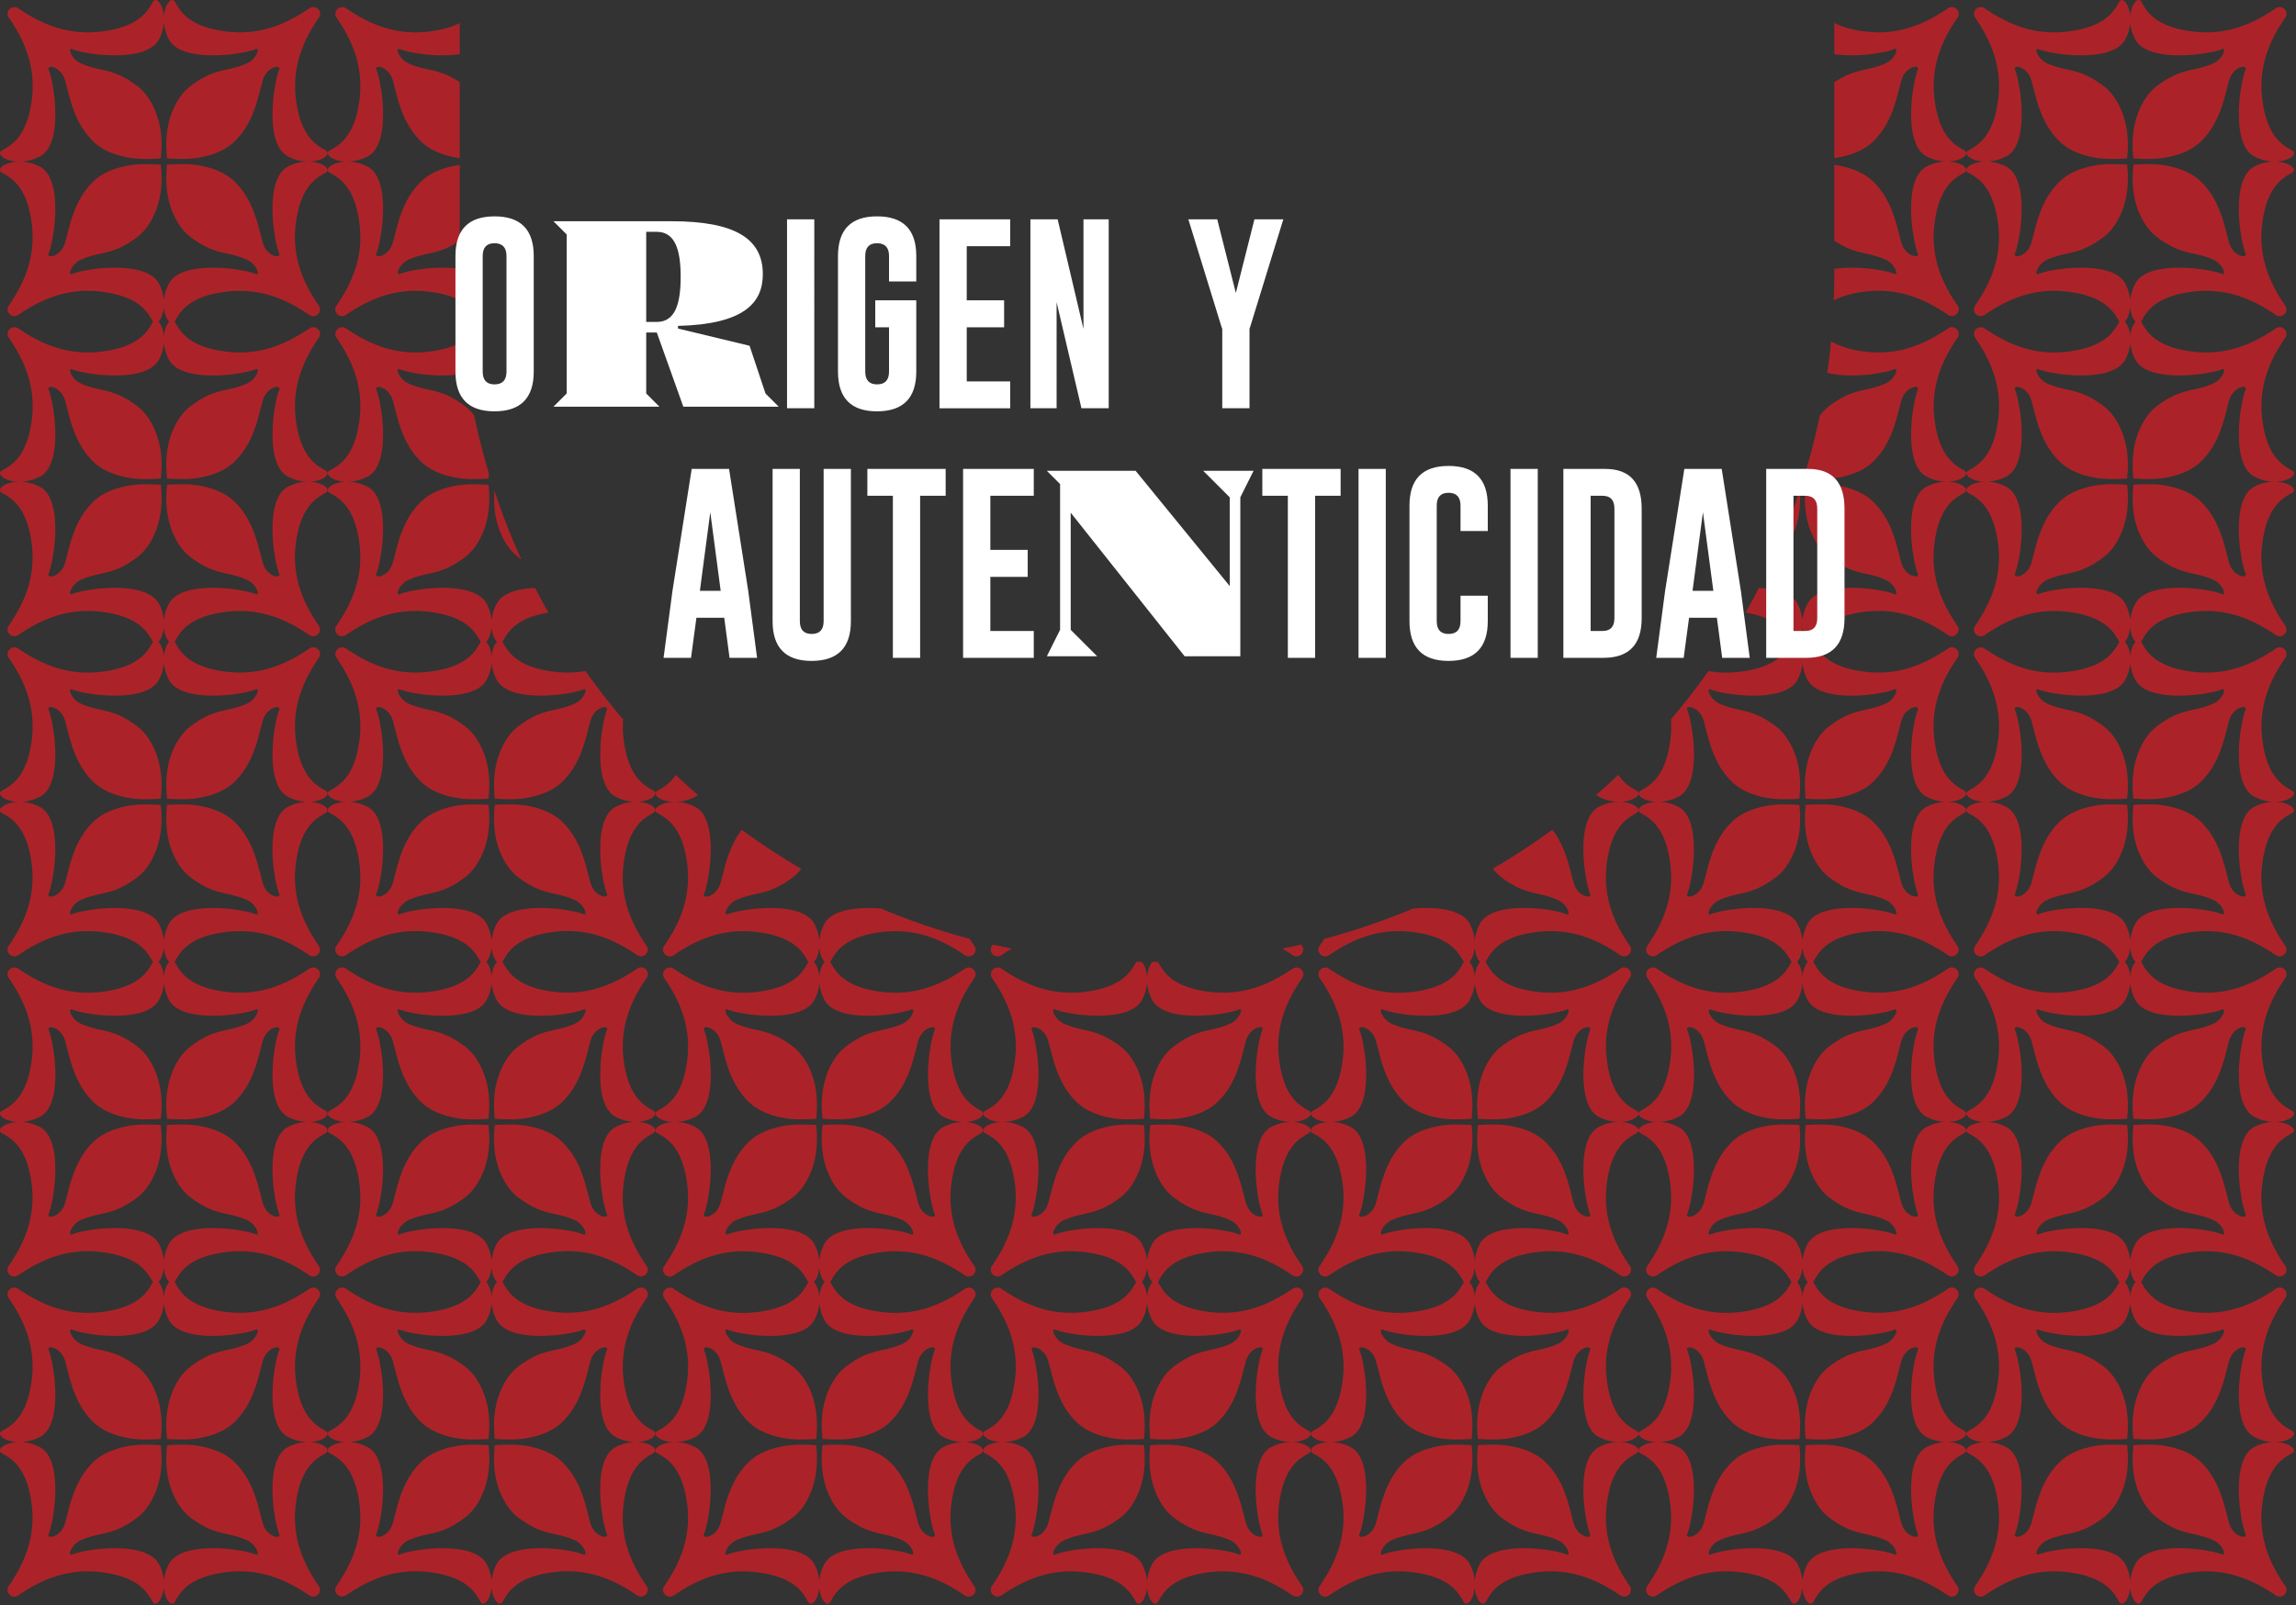
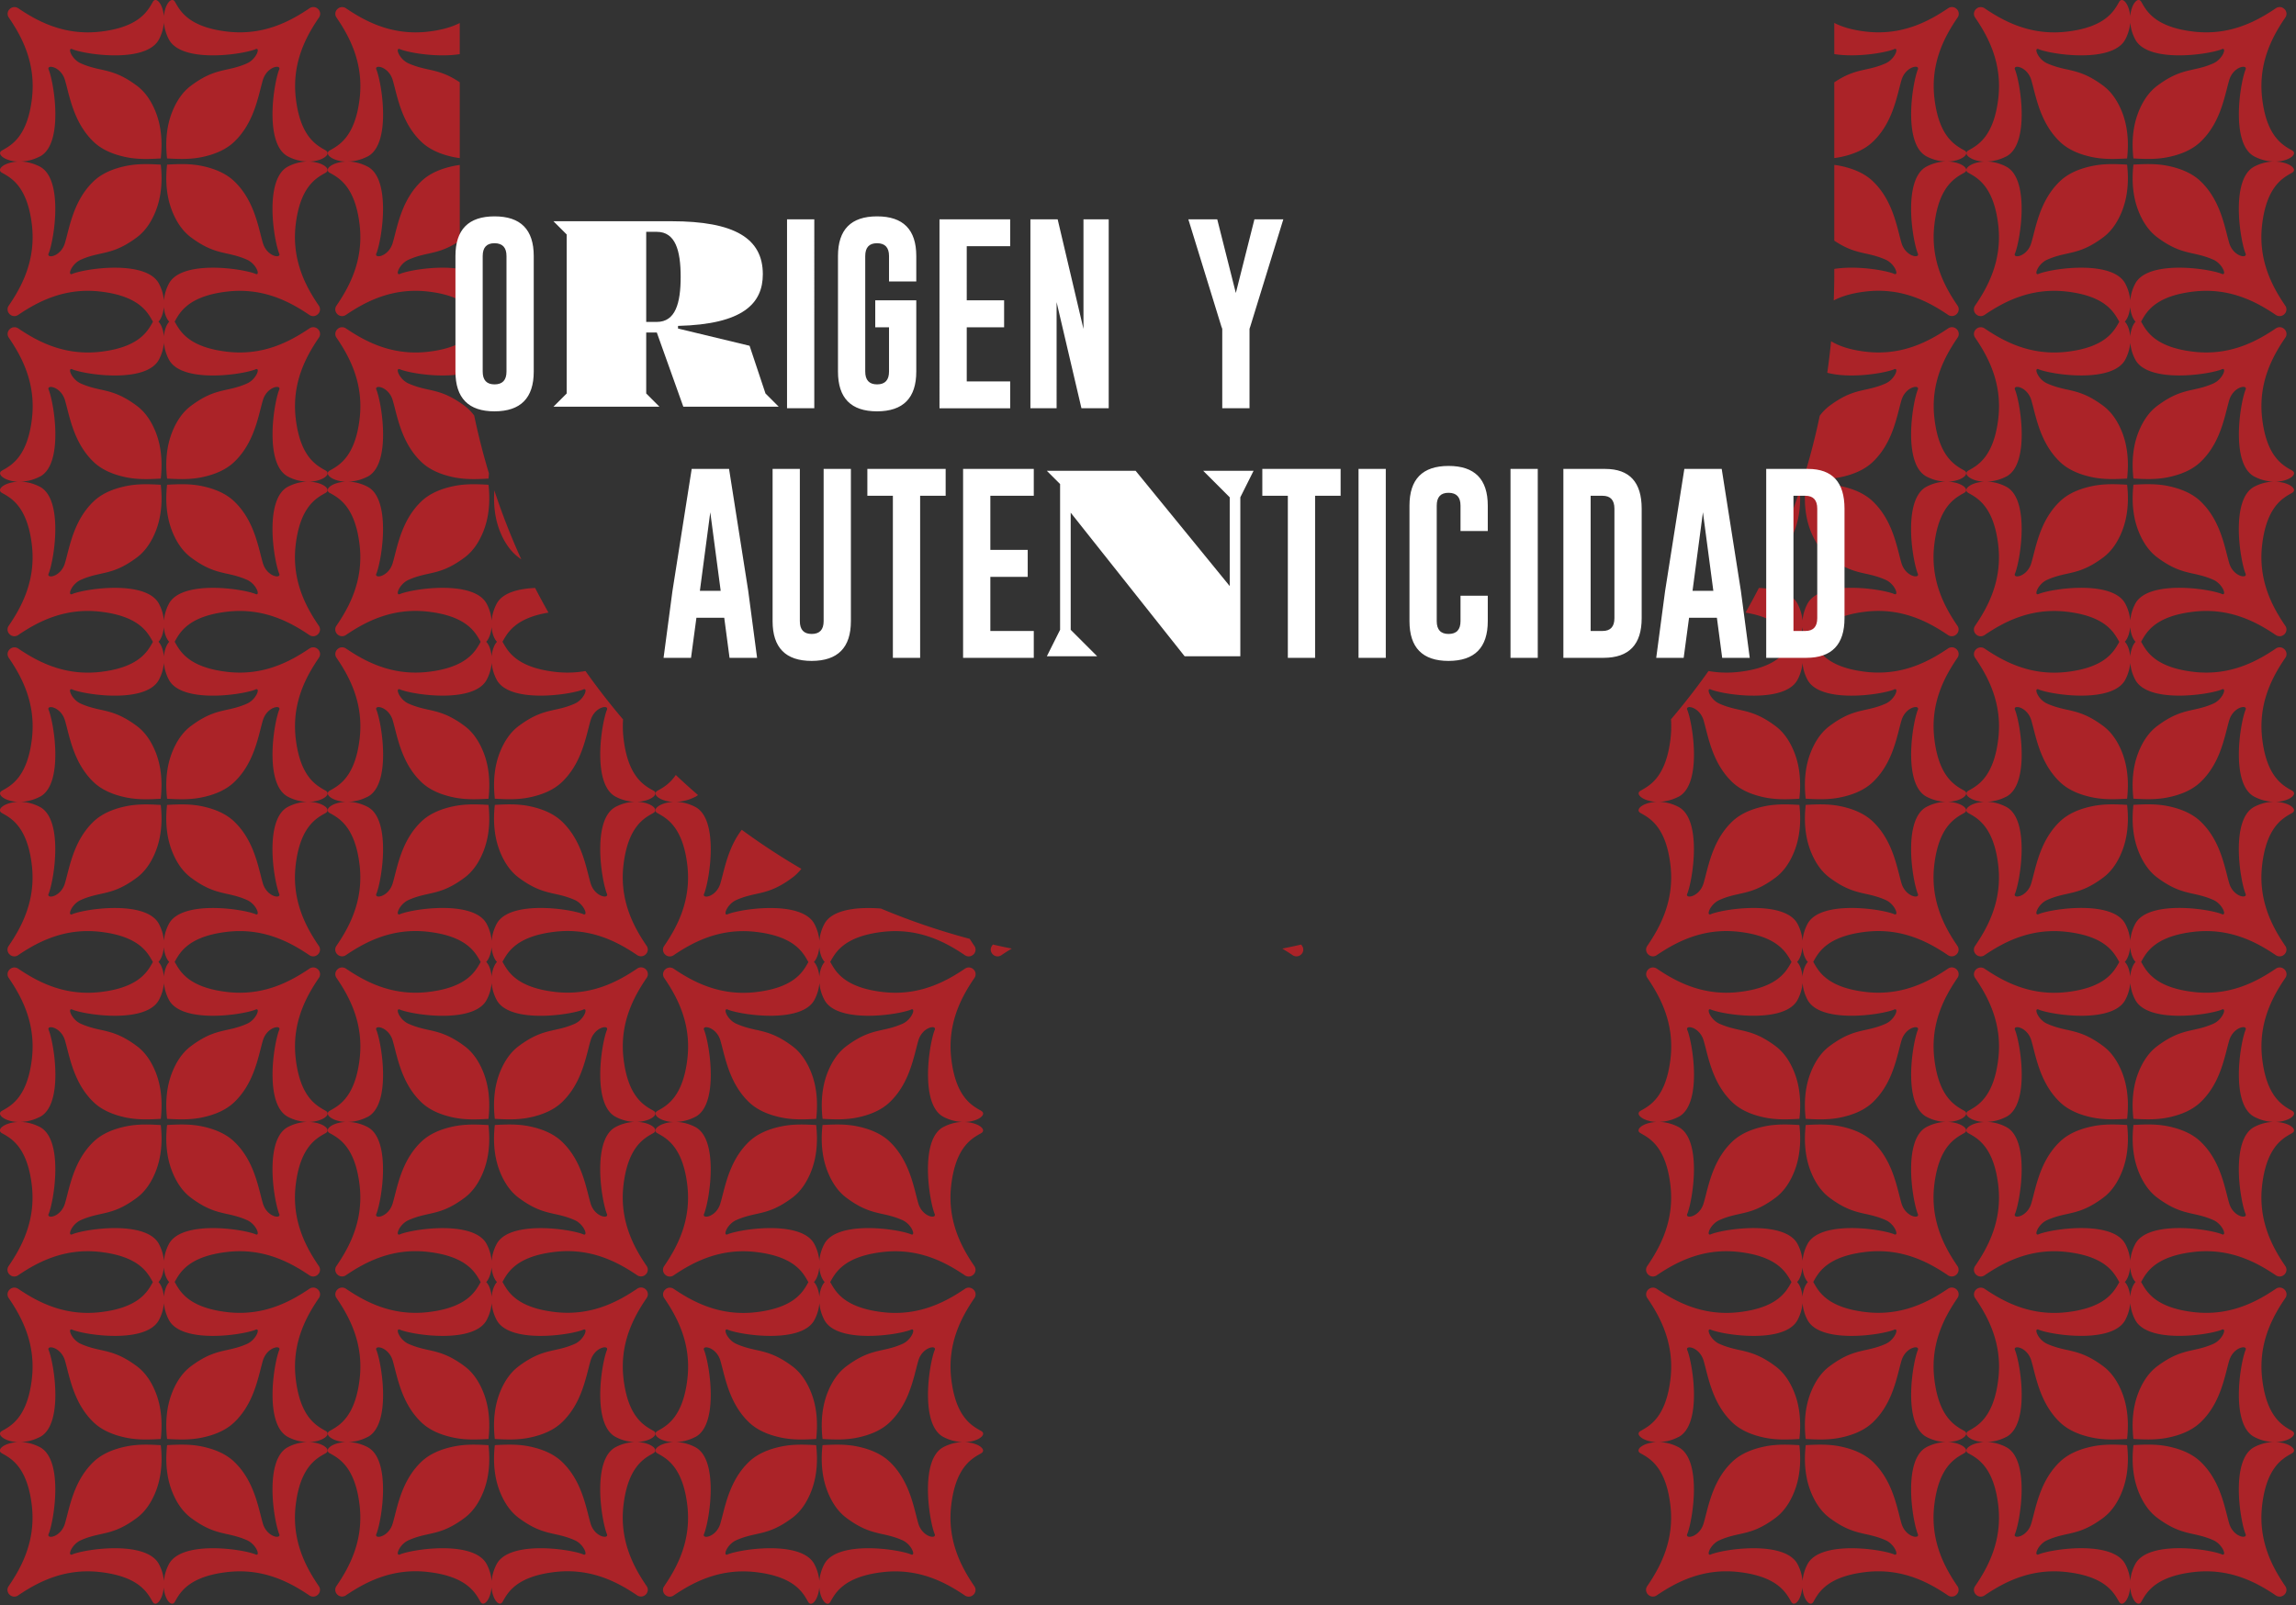
<svg xmlns="http://www.w3.org/2000/svg" width="745" height="521" fill="none">
  <rect width="100%" height="100%" fill="#333333" stroke="none" />
  <g clip-path="url(#a)" fill="#AB2328">
    <path d="M576.129 180.91c2.84-2.12 4.78-5.22 6.08-8.5 1.68-4.25 2.12-8.85 1.8-13.37-2.54 7.71-5.48 15.24-8.82 22.55.31-.22.62-.44.94-.68zM743.719 152.71l-.17-.1c-2.96-1.65-8.09-4.51-9.53-16.8-1.35-11.53 3.35-20.14 7.53-26.25.61-.89.44-2.09-.38-2.8l-.06-.05c-.74-.64-1.83-.7-2.64-.14-6.17 4.18-14.9 8.94-26.62 7.59-12.38-1.42-15.26-6.51-16.92-9.45l-.1-.17c-.03-.06-.07-.11-.1-.16.03-.04.05-.08.08-.13l.09-.17c1.66-2.94 4.54-8.04 16.93-9.46 11.73-1.35 20.45 3.41 26.62 7.59.81.55 1.9.5 2.64-.14l.06-.05c.82-.71.99-1.91.38-2.8-4.18-6.11-8.87-14.72-7.53-26.25 1.44-12.29 6.57-15.15 9.53-16.8l.17-.1c2-1.12-.87-3.51-5.35-3.63 4.49-.12 7.37-2.52 5.37-3.63l-.17-.1c-2.96-1.65-8.09-4.51-9.53-16.8-1.35-11.53 3.35-20.14 7.53-26.25.61-.89.44-2.09-.38-2.8l-.06-.05c-.74-.64-1.83-.7-2.64-.14-6.17 4.18-14.9 8.94-26.62 7.59-12.38-1.42-15.26-6.51-16.92-9.45l-.1-.17c-1.07-1.89-3.29.59-3.62 4.65-.33-4.06-2.55-6.53-3.62-4.65l-.09.17c-1.66 2.94-4.54 8.04-16.93 9.46-11.73 1.35-20.45-3.41-26.62-7.59-.82-.55-1.9-.5-2.64.14l-.06.05c-.82.71-.99 1.91-.38 2.8 4.18 6.11 8.87 14.72 7.53 26.25-1.44 12.29-6.57 15.15-9.53 16.8l-.17.1c-1.96 1.09.78 3.43 5.11 3.63-4.36.19-7.11 2.53-5.13 3.63l.05.03.03.02s.06.03.09.04c2.96 1.65 8.09 4.51 9.53 16.8 1.35 11.53-3.35 20.14-7.53 26.25-.61.89-.44 2.09.38 2.8l.06.05c.74.64 1.83.7 2.64.14 6.17-4.18 14.9-8.94 26.62-7.59 12.38 1.42 15.26 6.52 16.92 9.46l.1.17c.03.06.07.11.1.16-.03.04-.05.08-.08.13l-.09.17c-1.66 2.94-4.54 8.04-16.93 9.46-11.73 1.35-20.45-3.41-26.62-7.59-.82-.55-1.9-.5-2.64.14l-.06.05c-.82.71-.99 1.91-.38 2.8 4.18 6.11 8.87 14.72 7.53 26.25-1.44 12.29-6.57 15.15-9.53 16.8l-.17.1c-1.96 1.09.78 3.43 5.11 3.63-4.36.19-7.11 2.53-5.13 3.63.02 0 .04.02.05.03l.03.02s.06.03.09.05c2.96 1.65 8.09 4.51 9.53 16.8 1.35 11.53-3.35 20.14-7.53 26.25-.61.89-.44 2.09.38 2.8l.06.05c.74.64 1.83.7 2.64.14 6.17-4.18 14.9-8.94 26.62-7.59 12.38 1.42 15.26 6.52 16.92 9.46l.1.17s.03.05.04.07l.06.09c-.03.04-.05.08-.08.13l-.09.17c-1.66 2.94-4.54 8.04-16.93 9.46-11.73 1.35-20.45-3.41-26.62-7.59-.82-.55-1.9-.5-2.64.14l-.06.05c-.82.71-.99 1.91-.38 2.8 4.18 6.11 8.87 14.72 7.53 26.25-1.44 12.29-6.57 15.15-9.53 16.8l-.17.1c-1.96 1.09.78 3.43 5.11 3.63-4.36.19-7.11 2.53-5.13 3.63.03.01.06.03.08.04 0 0 .06.03.09.05 2.96 1.65 8.09 4.51 9.53 16.8 1.35 11.53-3.35 20.14-7.53 26.25-.61.89-.44 2.09.38 2.8l.06.05c.74.64 1.83.7 2.64.14 6.17-4.18 14.9-8.94 26.62-7.59 12.38 1.42 15.26 6.52 16.92 9.46l.1.17s.03.06.05.08c.02.03.03.05.05.08-.01.02-.02.03-.03.05-.02.03-.03.05-.05.08l-.09.17c-1.66 2.94-4.54 8.04-16.93 9.46-11.73 1.35-20.45-3.41-26.62-7.59-.82-.55-1.9-.5-2.64.14l-.06.05c-.82.71-.99 1.91-.38 2.8 4.18 6.11 8.87 14.72 7.53 26.25-1.44 12.29-6.57 15.15-9.53 16.8l-.17.1c-1.96 1.09.78 3.43 5.11 3.63-4.36.19-7.11 2.53-5.13 3.63h.02l.02.02h.02l.03.03s.06.03.09.04c2.96 1.65 8.09 4.51 9.53 16.8 1.35 11.53-3.35 20.14-7.53 26.25-.61.89-.44 2.09.38 2.8l.06.05c.74.64 1.83.7 2.64.14 6.17-4.18 14.9-8.94 26.62-7.59 12.38 1.42 15.26 6.52 16.92 9.46l.1.17c.03.06.07.11.1.16-.03.04-.05.08-.08.13l-.09.17c-1.66 2.94-4.54 8.04-16.93 9.46-11.73 1.35-20.45-3.41-26.62-7.59-.82-.55-1.9-.5-2.64.14l-.06.05c-.82.71-.99 1.91-.38 2.8 4.18 6.11 8.87 14.72 7.53 26.25-1.44 12.29-6.57 15.15-9.53 16.8l-.17.1c-1.96 1.09.78 3.43 5.11 3.63-4.36.19-7.11 2.53-5.13 3.63.03.01.06.03.08.04.03.02.06.03.09.04 2.96 1.65 8.09 4.51 9.53 16.8 1.35 11.53-3.35 20.14-7.53 26.25-.61.89-.44 2.09.38 2.8l.06.05c.74.64 1.83.7 2.64.14 6.17-4.18 14.9-8.94 26.62-7.59 12.38 1.42 15.26 6.52 16.92 9.46l.1.17c1.07 1.89 3.29-.59 3.62-4.65.33 4.06 2.55 6.53 3.62 4.65l.09-.17c1.66-2.94 4.54-8.04 16.93-9.46 11.73-1.35 20.45 3.41 26.62 7.59.81.55 1.9.5 2.64-.14l.06-.05c.82-.71.99-1.91.38-2.8-4.18-6.11-8.87-14.72-7.53-26.25 1.44-12.29 6.57-15.15 9.53-16.8l.17-.1c2-1.12-.87-3.51-5.35-3.63 4.49-.12 7.37-2.52 5.37-3.63l-.17-.1c-2.96-1.65-8.09-4.51-9.53-16.8-1.35-11.53 3.35-20.14 7.53-26.25.61-.89.44-2.09-.38-2.8l-.06-.05c-.74-.64-1.83-.7-2.64-.14-6.17 4.18-14.9 8.94-26.62 7.59-12.38-1.42-15.26-6.51-16.92-9.45l-.1-.17c-.03-.06-.07-.11-.1-.16.03-.04.05-.08.08-.13l.09-.17c1.66-2.94 4.54-8.04 16.93-9.46 11.73-1.35 20.45 3.41 26.62 7.59.81.55 1.9.5 2.64-.14l.06-.05c.82-.71.99-1.91.38-2.8-4.18-6.11-8.87-14.72-7.53-26.25 1.44-12.29 6.57-15.15 9.53-16.8l.17-.1c2-1.12-.87-3.51-5.35-3.63 4.49-.12 7.37-2.52 5.37-3.63l-.17-.1c-2.96-1.65-8.09-4.51-9.53-16.8-1.35-11.53 3.35-20.14 7.53-26.25.61-.89.44-2.09-.38-2.8l-.06-.05c-.74-.64-1.83-.7-2.64-.14-6.17 4.18-14.9 8.94-26.62 7.59-12.38-1.42-15.26-6.51-16.92-9.45l-.1-.17c-.03-.06-.07-.11-.1-.16.03-.04.05-.08.08-.13l.09-.17c1.66-2.94 4.54-8.04 16.93-9.46 11.73-1.35 20.45 3.41 26.62 7.59.81.55 1.9.5 2.64-.14l.06-.05c.82-.71.99-1.91.38-2.8-4.18-6.11-8.87-14.72-7.53-26.25 1.44-12.29 6.57-15.15 9.53-16.8l.17-.1c2-1.12-.87-3.51-5.35-3.63 4.49-.12 7.37-2.52 5.37-3.63l-.17-.1c-2.96-1.65-8.09-4.51-9.53-16.8-1.35-11.53 3.35-20.14 7.53-26.25.61-.89.44-2.09-.38-2.8l-.06-.05c-.74-.64-1.83-.7-2.64-.14-6.17 4.18-14.9 8.94-26.62 7.59-12.38-1.42-15.26-6.51-16.92-9.45l-.1-.17c-.03-.06-.07-.11-.1-.16.03-.04.05-.08.08-.13l.09-.17c1.66-2.94 4.54-8.04 16.93-9.46 11.73-1.35 20.45 3.41 26.62 7.59.81.55 1.9.5 2.64-.14l.06-.05c.82-.71.99-1.91.38-2.8-4.18-6.11-8.87-14.72-7.53-26.25 1.44-12.29 6.57-15.15 9.53-16.8l.17-.1c2-1.12-.87-3.51-5.35-3.63 4.49-.12 7.37-2.52 5.37-3.63h-.01zm-82.03-63.91c-2.01 1.09-.58-3.11 2.56-4.51 2.43-1.08 4.45-1.53 6.43-1.97 3.38-.75 6.68-1.49 11.79-5.31 2.84-2.12 4.78-5.22 6.08-8.5 1.86-4.69 2.21-9.82 1.68-14.78 0-.05-.01-.1-.02-.15 0-.05-.01-.1-.02-.15-3.8-.22-7.49-.35-11.26.43-3.87.8-7.71 2.26-10.57 5.01-5.42 5.21-7.18 12.05-8.51 17.22l-.08.32c-.22.85-.43 1.66-.65 2.41-1.34 4.63-6.34 5.29-5.24 3.29 1.83-4.91 4.74-24.05-2.94-28.05-2.21-1.15-4.41-1.61-6.34-1.64 1.94-.03 4.14-.49 6.36-1.64v.02c7.68-4 4.76-23.14 2.93-28.05-1.1-2 3.9-1.34 5.24 3.29.22.78.44 1.61.67 2.51l.05.19v.02c1.33 5.17 3.1 12.02 8.52 17.23 2.85 2.74 6.7 4.21 10.57 5.01 3.77.78 7.46.64 11.26.43v-.08l.02-.07c0-.05.01-.11.01-.16.52-4.95.18-10.09-1.68-14.78-1.3-3.28-3.24-6.38-6.08-8.5-5.09-3.8-8.38-4.54-11.74-5.3h-.05c-1.98-.45-4-.9-6.43-1.98-3.14-1.39-4.57-5.6-2.56-4.51 4.94 1.82 23.89 4.37 27.92-3.26.99-1.88 1.47-3.75 1.61-5.46.14 1.71.62 3.58 1.61 5.46 4.03 7.63 22.98 5.08 27.92 3.26 2.01-1.09.58 3.11-2.56 4.51-2.43 1.08-4.45 1.53-6.43 1.97-3.38.75-6.68 1.49-11.79 5.31-2.84 2.12-4.78 5.22-6.08 8.5-1.86 4.69-2.21 9.82-1.68 14.78 0 .05.01.1.02.15 0 .05.01.1.02.15 3.8.22 7.49.35 11.26-.43 3.87-.8 7.71-2.26 10.57-5.01 5.42-5.21 7.18-12.05 8.51-17.22l.08-.32c.22-.85.43-1.66.65-2.41 1.34-4.63 6.34-5.29 5.24-3.29-1.83 4.91-4.74 24.05 2.94 28.05 2.15 1.12 4.29 1.58 6.19 1.63-1.9.05-4.04.51-6.2 1.63-7.69 4-4.77 23.14-2.94 28.05 1.1 2-3.9 1.34-5.24-3.29-.22-.78-.44-1.61-.67-2.51l-.05-.19v-.02c-1.33-5.17-3.1-12.02-8.52-17.23-2.85-2.74-6.7-4.21-10.57-5.01-3.77-.78-7.46-.64-11.26-.43 0 .05-.01.1-.01.15v.06l-.02.1c-.52 4.95-.18 10.09 1.68 14.78 1.3 3.28 3.24 6.38 6.08 8.5 5.09 3.8 8.38 4.54 11.75 5.3h.04c1.98.45 4 .9 6.43 1.98 3.13 1.39 4.57 5.59 2.56 4.51-4.94-1.82-23.89-4.37-27.92 3.26-.99 1.88-1.47 3.75-1.61 5.46-.14-1.71-.62-3.58-1.61-5.46-4.03-7.63-22.98-5.08-27.92-3.26zm31.26 15.6c-.81.82-1.56 2.57-1.74 4.79-.18-2.24-.94-3.99-1.76-4.8.81-.82 1.56-2.57 1.74-4.79.18 2.24.94 3.99 1.76 4.8zm27.8 327.24c2.01-1.09.58 3.11-2.56 4.51-2.43 1.08-4.45 1.53-6.43 1.97-3.38.75-6.68 1.49-11.79 5.31-2.84 2.12-4.78 5.22-6.08 8.5-1.86 4.69-2.21 9.82-1.68 14.78 0 .05.01.1.02.15 0 .05.01.1.02.15 3.8.22 7.49.35 11.26-.43 3.87-.8 7.71-2.26 10.57-5.01 5.42-5.21 7.18-12.05 8.51-17.22l.08-.32c.22-.85.43-1.66.65-2.41 1.34-4.63 6.34-5.29 5.24-3.29-1.83 4.91-4.74 24.05 2.94 28.05 2.15 1.12 4.29 1.58 6.19 1.63-1.9.05-4.04.51-6.2 1.63-7.69 4-4.77 23.14-2.94 28.05 1.1 2-3.9 1.34-5.24-3.29-.23-.78-.44-1.61-.67-2.51l-.05-.19v-.02c-1.33-5.17-3.1-12.02-8.52-17.23-2.85-2.74-6.7-4.21-10.57-5.01-3.77-.78-7.46-.64-11.26-.43v.16c-.02.05-.02.1-.03.15-.52 4.95-.18 10.09 1.68 14.78 1.3 3.28 3.24 6.38 6.08 8.5 5.09 3.8 8.38 4.54 11.75 5.3h.04c1.98.45 4 .9 6.43 1.98 3.13 1.39 4.57 5.59 2.56 4.51-4.94-1.82-23.89-4.37-27.92 3.26-.99 1.88-1.47 3.75-1.61 5.46-.14-1.71-.62-3.58-1.61-5.46-4.03-7.63-22.98-5.08-27.92-3.26-2.01 1.09-.58-3.11 2.56-4.51 2.43-1.08 4.45-1.53 6.43-1.97 3.38-.75 6.68-1.49 11.79-5.31 2.84-2.12 4.78-5.22 6.08-8.5 1.86-4.69 2.21-9.82 1.68-14.78 0-.05-.01-.1-.02-.15 0-.05-.01-.1-.02-.15-3.8-.22-7.49-.35-11.26.43-3.87.8-7.71 2.26-10.57 5.01-5.42 5.21-7.18 12.05-8.51 17.22l-.08.32c-.22.86-.43 1.66-.65 2.41-1.34 4.63-6.34 5.29-5.24 3.29 1.83-4.91 4.74-24.05-2.94-28.05-2.21-1.15-4.41-1.61-6.34-1.64 1.94-.03 4.14-.49 6.36-1.64v.02c7.68-4 4.76-23.14 2.93-28.05-1.1-2 3.9-1.34 5.24 3.29.22.78.44 1.61.67 2.51l.05.19v.02c1.33 5.17 3.1 12.02 8.52 17.23 2.85 2.74 6.7 4.21 10.57 5.01 3.77.78 7.46.64 11.26.43v-.08l.02-.07v-.16c.53-4.95.19-10.09-1.67-14.78-1.3-3.28-3.24-6.38-6.08-8.5-5.09-3.8-8.38-4.54-11.74-5.3h-.05c-1.98-.45-4-.9-6.43-1.98-3.14-1.39-4.57-5.6-2.56-4.51 4.94 1.82 23.89 4.37 27.92-3.26.99-1.88 1.47-3.75 1.61-5.46.14 1.71.62 3.58 1.61 5.46 4.03 7.63 22.98 5.08 27.92 3.26zm-31.3-15.56c.81-.82 1.56-2.57 1.74-4.79.18 2.24.94 3.99 1.76 4.8-.81.82-1.56 2.57-1.74 4.79-.18-2.24-.94-3.99-1.76-4.8zm31.3-88.34c2.01-1.09.58 3.11-2.56 4.51-2.43 1.08-4.45 1.53-6.43 1.97-3.38.75-6.68 1.49-11.79 5.31-2.84 2.12-4.78 5.22-6.08 8.5-1.86 4.69-2.21 9.82-1.68 14.78 0 .05.01.1.02.15 0 .05.01.1.02.15 3.8.22 7.49.35 11.26-.43 3.87-.8 7.71-2.26 10.57-5.01 5.42-5.21 7.18-12.05 8.51-17.22l.08-.32c.22-.85.43-1.66.65-2.41 1.34-4.63 6.34-5.29 5.24-3.29-1.83 4.91-4.74 24.05 2.94 28.05 2.15 1.12 4.29 1.58 6.19 1.63-1.9.05-4.04.51-6.2 1.63-7.69 4-4.77 23.14-2.94 28.05 1.1 2-3.9 1.34-5.24-3.29-.23-.78-.44-1.61-.67-2.51l-.05-.19v-.02c-1.33-5.17-3.1-12.02-8.52-17.23-2.85-2.74-6.7-4.21-10.57-5.01-3.77-.78-7.46-.64-11.26-.43 0 .05-.01.1-.01.16 0 .05 0 .11-.01.15-.52 4.95-.18 10.09 1.68 14.78 1.3 3.28 3.24 6.38 6.08 8.5 5.09 3.8 8.38 4.54 11.75 5.3h.04c1.98.45 4 .9 6.43 1.98 3.13 1.39 4.57 5.59 2.56 4.51-4.94-1.82-23.89-4.37-27.92 3.26-.99 1.88-1.47 3.75-1.61 5.46-.14-1.71-.62-3.58-1.61-5.46-4.03-7.63-22.98-5.08-27.92-3.26-2.01 1.09-.58-3.11 2.56-4.51 2.43-1.08 4.45-1.53 6.43-1.97 3.38-.75 6.68-1.49 11.79-5.31 2.84-2.12 4.78-5.22 6.08-8.5 1.86-4.69 2.21-9.82 1.68-14.78 0-.05-.01-.1-.02-.15 0-.05-.01-.1-.02-.15-3.8-.22-7.49-.35-11.26.43-3.87.8-7.71 2.26-10.57 5.01-5.42 5.21-7.18 12.05-8.51 17.22l-.08.32c-.22.85-.43 1.66-.65 2.41-1.34 4.63-6.34 5.29-5.24 3.29 1.83-4.91 4.74-24.05-2.94-28.05-2.21-1.15-4.41-1.61-6.34-1.64 1.94-.03 4.14-.49 6.36-1.64v.02c7.68-4 4.76-23.14 2.93-28.05-1.1-2 3.9-1.34 5.24 3.29.22.78.44 1.61.67 2.51l.05.19v.02c1.33 5.17 3.1 12.02 8.52 17.23 2.85 2.74 6.7 4.21 10.57 5.01 3.77.78 7.46.64 11.26.43v-.08l.02-.07v-.15c.53-4.95.19-10.09-1.67-14.78-1.3-3.28-3.24-6.38-6.08-8.5-5.09-3.8-8.38-4.54-11.74-5.3h-.05c-1.98-.45-4-.9-6.43-1.98-3.14-1.39-4.57-5.6-2.56-4.51 4.94 1.82 23.89 4.37 27.92-3.26.99-1.88 1.47-3.75 1.61-5.46.14 1.71.62 3.58 1.61 5.46 4.03 7.63 22.98 5.08 27.92 3.26l-.01-.01zm-31.3-15.56c.81-.82 1.56-2.57 1.74-4.79.18 2.24.94 3.99 1.76 4.8-.81.82-1.56 2.57-1.74 4.79-.18-2.24-.94-3.99-1.76-4.8zm31.3-88.34c2.01-1.09.58 3.11-2.56 4.51-2.43 1.08-4.45 1.53-6.43 1.97-3.38.75-6.68 1.49-11.79 5.31-2.84 2.12-4.78 5.22-6.08 8.5-1.86 4.69-2.21 9.82-1.68 14.78 0 .05.01.1.02.15 0 .05.01.1.02.15 3.8.22 7.49.35 11.26-.43 3.87-.8 7.71-2.26 10.57-5.01 5.42-5.21 7.18-12.05 8.51-17.22l.08-.32c.22-.86.43-1.66.65-2.41 1.34-4.63 6.34-5.29 5.24-3.29-1.83 4.91-4.74 24.05 2.94 28.05 2.15 1.12 4.29 1.58 6.19 1.63-1.9.05-4.04.51-6.2 1.63-7.69 4-4.77 23.14-2.94 28.05 1.1 2-3.9 1.34-5.24-3.29-.23-.78-.44-1.61-.67-2.51l-.05-.19v-.02c-1.33-5.17-3.1-12.02-8.52-17.23-2.85-2.74-6.7-4.21-10.57-5.01-3.77-.78-7.46-.64-11.26-.43v.15h-.02c0 .05 0 .11-.01.16-.52 4.95-.18 10.09 1.68 14.78 1.3 3.28 3.24 6.38 6.08 8.5 5.09 3.8 8.38 4.54 11.75 5.3h.04c1.98.45 4 .9 6.43 1.98 3.13 1.39 4.57 5.59 2.56 4.51-4.94-1.82-23.89-4.37-27.92 3.26-.99 1.88-1.47 3.75-1.61 5.46-.14-1.71-.62-3.58-1.61-5.46-4.03-7.63-22.98-5.08-27.92-3.26-2.01 1.09-.58-3.11 2.56-4.51 2.43-1.08 4.45-1.53 6.43-1.97 3.38-.75 6.68-1.49 11.79-5.31 2.84-2.12 4.78-5.22 6.08-8.5 1.86-4.69 2.21-9.82 1.68-14.78 0-.05-.01-.1-.02-.15 0-.05-.01-.1-.02-.15-3.8-.22-7.49-.35-11.26.43-3.87.8-7.71 2.26-10.57 5.01-5.42 5.21-7.18 12.05-8.51 17.22l-.08.32c-.22.85-.43 1.66-.65 2.41-1.34 4.63-6.34 5.29-5.24 3.29 1.83-4.91 4.74-24.05-2.94-28.05-2.21-1.15-4.41-1.61-6.34-1.64 1.94-.03 4.14-.49 6.36-1.64v.02c7.68-4 4.76-23.14 2.93-28.05-1.1-2 3.9-1.34 5.24 3.29.22.78.44 1.61.67 2.51l.05.19v.02c1.33 5.17 3.1 12.02 8.52 17.23 2.85 2.74 6.7 4.21 10.57 5.01 3.77.78 7.46.64 11.26.43v-.08l.02-.07c0-.05.01-.1.01-.15.52-4.95.18-10.09-1.68-14.78-1.3-3.28-3.24-6.38-6.08-8.5-5.09-3.8-8.38-4.54-11.74-5.3h-.05c-1.98-.45-4-.9-6.43-1.98-3.14-1.39-4.57-5.6-2.56-4.51 4.94 1.82 23.89 4.37 27.92-3.26.99-1.88 1.47-3.75 1.61-5.46.14 1.71.62 3.58 1.61 5.46 4.03 7.63 22.98 5.08 27.92 3.26v-.01zm-31.3-15.56c.81-.82 1.56-2.57 1.74-4.79.18 2.24.94 3.99 1.76 4.8-.81.82-1.56 2.57-1.74 4.79-.18-2.24-.94-3.99-1.76-4.8zm42.04-50.34c-7.69 4-4.77 23.14-2.94 28.05 1.1 2-3.9 1.34-5.24-3.29-.22-.78-.44-1.61-.67-2.51l-.05-.19v-.02c-1.33-5.17-3.1-12.02-8.52-17.23-2.85-2.74-6.7-4.21-10.57-5.01-3.77-.78-7.46-.64-11.26-.43 0 .05-.01.1-.01.15 0 .06 0 .11-.01.16-.52 4.95-.18 10.09 1.68 14.78 1.3 3.28 3.24 6.38 6.08 8.5 5.09 3.8 8.38 4.54 11.75 5.3h.04c1.98.45 4 .9 6.43 1.98 3.13 1.39 4.57 5.59 2.56 4.51-4.94-1.82-23.89-4.37-27.92 3.26-.99 1.88-1.47 3.75-1.61 5.46-.14-1.71-.62-3.58-1.61-5.46-4.03-7.63-22.98-5.08-27.92-3.26-2.01 1.09-.58-3.11 2.56-4.51 2.43-1.08 4.45-1.53 6.43-1.97 3.38-.75 6.68-1.49 11.79-5.31 2.84-2.12 4.78-5.22 6.08-8.5 1.86-4.69 2.21-9.82 1.68-14.78 0-.05-.01-.1-.02-.15 0-.05-.01-.1-.02-.15-3.8-.22-7.49-.35-11.26.43-3.87.8-7.71 2.26-10.57 5.01-5.42 5.21-7.18 12.05-8.51 17.22l-.08.32c-.22.85-.43 1.66-.65 2.41-1.34 4.63-6.34 5.29-5.24 3.29 1.83-4.91 4.74-24.05-2.94-28.05-2.21-1.15-4.41-1.61-6.34-1.64 1.94-.03 4.14-.49 6.36-1.64v.02c7.68-4 4.76-23.14 2.93-28.05-1.1-2 3.9-1.34 5.24 3.29.22.78.44 1.61.67 2.51l.05.19v.02c1.33 5.17 3.1 12.02 8.52 17.23 2.85 2.74 6.7 4.21 10.57 5.01 3.77.78 7.46.64 11.26.43v-.08l.02-.07v-.16c.53-4.95.19-10.09-1.67-14.78-1.3-3.28-3.24-6.38-6.08-8.5-5.09-3.8-8.38-4.54-11.74-5.3h-.05c-1.98-.45-4-.9-6.43-1.98-3.14-1.39-4.57-5.6-2.56-4.51 4.94 1.82 23.89 4.37 27.92-3.26.99-1.88 1.47-3.75 1.61-5.46.14 1.71.62 3.58 1.61 5.46 4.03 7.63 22.98 5.08 27.92 3.26 2.01-1.09.58 3.11-2.56 4.51-2.43 1.08-4.45 1.53-6.43 1.97-3.38.75-6.68 1.49-11.79 5.31-2.84 2.12-4.78 5.22-6.08 8.5-1.86 4.69-2.21 9.82-1.68 14.78v.06c0 .03 0 .06.02.09 0 .05.01.1.02.15 3.8.22 7.49.35 11.26-.43 3.87-.8 7.71-2.26 10.57-5.01 5.42-5.21 7.18-12.05 8.51-17.22l.08-.32c.22-.85.43-1.66.65-2.41 1.34-4.63 6.34-5.29 5.24-3.29-1.83 4.91-4.74 24.05 2.94 28.05 2.15 1.12 4.29 1.58 6.19 1.63-1.9.05-4.04.51-6.2 1.63h-.01zM419.44 310.01c.81.55 1.9.5 2.64-.14l.06-.05c.82-.71.99-1.91.38-2.8l-.31-.46c-2.04.47-4.08.9-6.14 1.31 1.2.71 2.32 1.43 3.37 2.14zM322.281 309.87c.74.64 1.83.7 2.64.14 1.05-.71 2.18-1.43 3.37-2.15-2.06-.41-4.1-.84-6.14-1.31l-.31.46c-.61.89-.44 2.09.38 2.8l.06.05v.01zM106.991 56.08l.08.04s.06.03.09.05c2.96 1.65 8.09 4.51 9.53 16.8 1.35 11.53-3.35 20.14-7.53 26.25-.61.89-.44 2.09.38 2.8l.06.05c.74.64 1.83.7 2.64.14 6.17-4.18 14.9-8.94 26.62-7.59 4.74.54 8.07 1.63 10.49 2.92-.1-2.77-.17-5.55-.17-8.35v-1.91c-7.07-1.12-16.01.35-19.18 1.52-2.01 1.09-.58-3.11 2.56-4.51 2.43-1.08 4.45-1.53 6.43-1.97 3.01-.67 5.97-1.34 10.19-4.18v-24.6c-.65.08-1.29.18-1.94.32-3.87.8-7.71 2.26-10.57 5.01-5.42 5.21-7.18 12.05-8.51 17.22l-.08.32c-.22.86-.43 1.66-.65 2.41-1.34 4.63-6.34 5.29-5.24 3.29 1.83-4.91 4.74-24.05-2.94-28.05-2.21-1.15-4.41-1.61-6.34-1.64 1.94-.03 4.14-.49 6.36-1.64v.02c7.68-4 4.76-23.14 2.93-28.05-1.1-2 3.9-1.34 5.24 3.29.22.78.44 1.61.67 2.51l.05.19v.02c1.33 5.17 3.1 12.02 8.52 17.23 2.85 2.74 6.7 4.21 10.57 5.01.65.13 1.29.23 1.93.32V26.71c-4.2-2.83-7.15-3.49-10.15-4.17h-.05c-1.98-.45-4-.9-6.43-1.98-3.14-1.39-4.57-5.6-2.56-4.51 3.17 1.17 12.12 2.63 19.18 1.52V7.46c-2.4 1.25-5.69 2.28-10.3 2.81-11.73 1.35-20.45-3.41-26.62-7.59-.82-.55-1.9-.5-2.64.14l-.06.05c-.82.71-.99 1.91-.38 2.8 4.18 6.11 8.87 14.72 7.53 26.25-1.44 12.29-6.57 15.15-9.53 16.8l-.17.1c-1.96 1.09.78 3.43 5.11 3.63-4.35.19-7.11 2.53-5.13 3.63h.01zM168.28 180.91c.3.22.58.43.87.63a219.44 219.44 0 0 1-8.75-22.38c-.3 4.47.14 9.04 1.81 13.25 1.3 3.28 3.24 6.38 6.08 8.5h-.01z" />
    <path d="m637.38 48.81-.17-.1c-2.96-1.65-8.09-4.51-9.53-16.8-1.35-11.53 3.35-20.14 7.53-26.25.61-.89.44-2.09-.38-2.8l-.06-.05c-.74-.64-1.83-.7-2.64-.14-6.17 4.18-14.9 8.94-26.62 7.59-4.63-.53-7.92-1.57-10.33-2.83v10.12c7.07 1.13 16.05-.34 19.23-1.51 2.01-1.09.58 3.11-2.56 4.51-2.43 1.08-4.45 1.53-6.43 1.97-3.02.67-5.99 1.34-10.24 4.21V51.3c.66-.09 1.32-.19 1.99-.32 3.87-.8 7.71-2.26 10.57-5.01 5.42-5.21 7.18-12.05 8.51-17.22l.08-.32c.22-.86.43-1.66.65-2.41 1.34-4.63 6.34-5.29 5.24-3.29-1.83 4.91-4.74 24.05 2.94 28.05 2.15 1.12 4.29 1.58 6.19 1.63-1.9.05-4.04.51-6.2 1.63-7.69 4-4.77 23.14-2.94 28.05 1.1 2-3.9 1.34-5.24-3.29-.22-.78-.44-1.61-.67-2.51l-.05-.19v-.02c-1.33-5.17-3.1-12.02-8.52-17.23-2.85-2.74-6.7-4.21-10.57-5.01-.66-.14-1.32-.24-1.98-.32V78.1c4.23 2.85 7.18 3.52 10.19 4.2h.05c1.98.45 4 .9 6.43 1.98 3.13 1.39 4.57 5.59 2.56 4.51-3.18-1.17-12.16-2.64-19.23-1.51v1.9c0 2.79-.07 5.57-.17 8.33 2.42-1.29 5.75-2.37 10.48-2.91 11.73-1.35 20.45 3.41 26.62 7.59.81.55 1.9.5 2.64-.14l.06-.05c.82-.71.99-1.91.38-2.8-4.18-6.11-8.87-14.72-7.53-26.25 1.44-12.29 6.57-15.15 9.53-16.8l.17-.1c2-1.12-.87-3.51-5.35-3.63 4.49-.12 7.37-2.52 5.37-3.63v.02zM318.37 360.51l-.17-.1c-2.96-1.65-8.09-4.51-9.53-16.8-1.35-11.53 3.35-20.14 7.53-26.25.61-.89.44-2.09-.38-2.8l-.06-.05c-.74-.64-1.83-.7-2.64-.14-6.17 4.18-14.9 8.94-26.62 7.59-12.38-1.42-15.26-6.51-16.92-9.45l-.1-.17s-.02-.04-.03-.05a.36.36 0 0 0-.07-.1c.03-.04.05-.08.08-.13l.09-.17c1.66-2.94 4.54-8.04 16.93-9.46 11.73-1.35 20.45 3.41 26.62 7.59.81.55 1.9.5 2.64-.14l.06-.05c.82-.71.99-1.91.38-2.8-.51-.74-1.02-1.52-1.53-2.33a222.22 222.22 0 0 1-28.82-9.83c-7.19-.58-15.78.16-18.35 5.01-.99 1.88-1.47 3.75-1.61 5.46-.14-1.71-.62-3.58-1.61-5.46-4.03-7.63-22.98-5.08-27.92-3.26-2.01 1.09-.58-3.11 2.56-4.51 2.43-1.08 4.45-1.53 6.43-1.97 3.38-.75 6.68-1.49 11.79-5.31 1.1-.82 2.06-1.79 2.9-2.85-6.68-3.89-13.13-8.12-19.34-12.67-3.63 4.74-5.06 10.26-6.18 14.6l-.08.32c-.22.85-.43 1.66-.65 2.41-1.34 4.63-6.34 5.29-5.24 3.29 1.83-4.91 4.74-24.05-2.94-28.05-2.21-1.15-4.41-1.61-6.34-1.64 1.94-.03 4.14-.49 6.36-1.64v.02c.31-.17.6-.36.88-.58-2.45-2.12-4.86-4.3-7.22-6.52-1.94 2.88-4.16 4.13-5.76 5.02l-.17.1c-1.96 1.09.78 3.43 5.11 3.63-4.35.19-7.11 2.53-5.13 3.63.06.03.11.06.17.09 2.96 1.65 8.09 4.51 9.53 16.8 1.35 11.53-3.35 20.14-7.53 26.25-.61.89-.44 2.09.38 2.8l.06.05c.74.64 1.83.7 2.64.14 6.17-4.18 14.9-8.94 26.62-7.59 12.38 1.42 15.26 6.52 16.92 9.46l.1.17c.03.06.07.11.1.16-.03.04-.05.08-.08.13l-.09.17c-1.66 2.94-4.54 8.04-16.93 9.46-11.73 1.35-20.45-3.41-26.62-7.59-.82-.55-1.9-.5-2.64.14l-.06.05c-.82.71-.99 1.91-.38 2.8 4.18 6.11 8.87 14.72 7.53 26.25-1.44 12.29-6.57 15.15-9.53 16.8l-.17.1c-1.96 1.09.78 3.43 5.11 3.63-4.35.19-7.11 2.54-5.13 3.63.06.03.11.06.17.09 2.96 1.65 8.09 4.51 9.53 16.8 1.35 11.53-3.35 20.14-7.53 26.25-.61.89-.44 2.09.38 2.8l.06.05c.74.64 1.83.7 2.64.14 6.17-4.18 14.9-8.94 26.62-7.59 12.38 1.42 15.26 6.52 16.92 9.46l.1.17c.03.06.07.11.1.16-.01.02-.02.04-.04.06-.01.02-.03.05-.04.07l-.09.17c-1.66 2.94-4.54 8.04-16.93 9.46-11.73 1.35-20.45-3.41-26.62-7.59-.82-.55-1.9-.5-2.64.14l-.06.05c-.82.71-.99 1.91-.38 2.8 4.18 6.11 8.87 14.72 7.53 26.25-1.44 12.29-6.57 15.15-9.53 16.8l-.17.1c-1.96 1.09.78 3.43 5.11 3.63-4.35.19-7.11 2.53-5.13 3.63.06.03.11.06.17.09 2.96 1.65 8.09 4.51 9.53 16.8 1.35 11.53-3.35 20.14-7.53 26.25-.61.89-.44 2.09.38 2.8l.06.05c.74.64 1.83.7 2.64.14 6.17-4.18 14.9-8.94 26.62-7.59 12.38 1.42 15.26 6.52 16.92 9.46l.1.17c1.07 1.89 3.29-.59 3.62-4.65.33 4.06 2.55 6.53 3.62 4.65l.09-.17c1.66-2.94 4.54-8.04 16.93-9.46 11.73-1.35 20.45 3.41 26.62 7.59.81.55 1.9.5 2.64-.14l.06-.05c.82-.71.99-1.91.38-2.8-4.18-6.11-8.87-14.72-7.53-26.25 1.44-12.29 6.57-15.15 9.53-16.8l.17-.1c2-1.12-.87-3.51-5.35-3.63 4.49-.12 7.37-2.52 5.37-3.63l-.17-.1c-2.96-1.65-8.09-4.51-9.53-16.8-1.35-11.53 3.35-20.14 7.53-26.25.61-.89.44-2.09-.38-2.8l-.06-.05c-.74-.64-1.83-.7-2.64-.14-6.17 4.18-14.9 8.94-26.62 7.59-12.38-1.42-15.26-6.51-16.92-9.45l-.1-.17c-.03-.06-.07-.11-.1-.16.03-.04.05-.08.08-.13l.09-.17c1.66-2.94 4.54-8.04 16.93-9.46 11.73-1.35 20.45 3.41 26.62 7.59.81.55 1.9.5 2.64-.14l.06-.05c.82-.71.99-1.91.38-2.8-4.18-6.11-8.87-14.72-7.53-26.25 1.44-12.29 6.57-15.15 9.53-16.8l.17-.1c2-1.12-.87-3.51-5.35-3.63 4.49-.12 7.37-2.52 5.37-3.63l.01-.02zm-52.53-53.11c.18 2.24.94 3.99 1.76 4.8-.81.82-1.56 2.57-1.74 4.79-.18-2.24-.94-3.99-1.76-4.8.81-.82 1.56-2.57 1.74-4.79zm29.56 124.25c2.01-1.09.58 3.11-2.56 4.51-2.43 1.08-4.45 1.53-6.43 1.97-3.38.75-6.68 1.49-11.79 5.31-2.84 2.12-4.78 5.22-6.08 8.5-1.86 4.69-2.21 9.82-1.68 14.78 0 .05.01.1.02.15 0 .05.01.1.02.15 3.8.22 7.49.35 11.26-.43 3.87-.8 7.71-2.26 10.57-5.01 5.42-5.21 7.18-12.05 8.51-17.22l.08-.32c.22-.85.43-1.66.65-2.41 1.34-4.63 6.34-5.29 5.24-3.29-1.83 4.91-4.74 24.05 2.94 28.05 2.15 1.12 4.29 1.58 6.19 1.63-1.9.05-4.04.51-6.2 1.63-7.69 4-4.77 23.14-2.94 28.05 1.1 2-3.9 1.34-5.24-3.29-.22-.78-.44-1.61-.67-2.51l-.05-.19v-.02c-1.33-5.17-3.09-12.02-8.52-17.23-2.85-2.74-6.7-4.21-10.57-5.01-3.77-.78-7.46-.64-11.26-.43 0 .05-.01.11-.02.16 0 .05-.01.1-.02.15-.52 4.95-.18 10.09 1.68 14.78 1.3 3.28 3.24 6.38 6.08 8.5 5.09 3.8 8.38 4.54 11.74 5.3h.04c1.98.45 4 .9 6.43 1.98 3.13 1.39 4.57 5.59 2.56 4.51-4.94-1.82-23.89-4.37-27.92 3.26-.99 1.88-1.47 3.75-1.61 5.46-.14-1.71-.62-3.58-1.61-5.46-4.03-7.63-22.98-5.08-27.92-3.26-2.01 1.09-.58-3.11 2.56-4.51 2.43-1.08 4.45-1.53 6.43-1.97 3.38-.75 6.68-1.49 11.79-5.31 2.84-2.12 4.78-5.22 6.08-8.5 1.86-4.69 2.21-9.82 1.68-14.78 0-.05-.01-.1-.02-.15 0-.05-.01-.1-.02-.15-3.8-.22-7.49-.35-11.26.43-3.87.8-7.71 2.26-10.57 5.01-5.42 5.21-7.18 12.05-8.51 17.22l-.08.32c-.22.85-.43 1.66-.65 2.41-1.34 4.63-6.34 5.29-5.24 3.29 1.83-4.91 4.74-24.05-2.94-28.05-2.21-1.15-4.41-1.61-6.34-1.64 1.94-.03 4.14-.49 6.36-1.64v.02c7.68-4 4.76-23.14 2.93-28.05-1.1-2 3.9-1.34 5.24 3.29.22.78.44 1.61.67 2.51l.05.19v.02c1.33 5.17 3.09 12.02 8.52 17.23 2.85 2.74 6.7 4.21 10.57 5.01 3.77.78 7.46.64 11.26.43v-.07l.02-.08v-.1l.02-.06c.52-4.95.18-10.09-1.68-14.78-1.3-3.28-3.24-6.38-6.08-8.5-5.09-3.8-8.38-4.54-11.74-5.3h-.04c-1.98-.45-4-.9-6.43-1.98-3.14-1.39-4.57-5.6-2.56-4.51 4.94 1.82 23.89 4.37 27.92-3.26.99-1.88 1.47-3.75 1.61-5.46.14 1.71.62 3.58 1.61 5.46 4.03 7.63 22.98 5.08 27.92 3.26zm-31.3-15.56c.81-.82 1.56-2.57 1.74-4.79.18 2.24.94 3.99 1.76 4.8-.81.82-1.56 2.57-1.74 4.79-.18-2.24-.94-3.99-1.76-4.8zm42.04-50.34c-7.69 4-4.77 23.14-2.94 28.05 1.1 2-3.9 1.34-5.24-3.29-.22-.78-.44-1.61-.67-2.51l-.05-.19v-.02c-1.33-5.17-3.1-12.02-8.52-17.23-2.85-2.74-6.7-4.21-10.57-5.01-3.77-.78-7.46-.64-11.26-.43 0 .05-.01.1-.02.16v.07l-.02.08c-.52 4.95-.18 10.09 1.68 14.78 1.3 3.28 3.24 6.38 6.08 8.5 5.09 3.8 8.38 4.54 11.74 5.3h.04c1.98.45 4 .9 6.43 1.98 3.13 1.39 4.57 5.59 2.56 4.51-4.94-1.82-23.89-4.37-27.92 3.26-.99 1.88-1.47 3.75-1.61 5.46-.14-1.71-.62-3.58-1.61-5.46-4.03-7.63-22.98-5.08-27.92-3.26-2.01 1.09-.58-3.11 2.56-4.51 2.43-1.08 4.45-1.53 6.43-1.97 3.38-.75 6.68-1.49 11.79-5.31 2.84-2.12 4.78-5.22 6.08-8.5 1.86-4.69 2.21-9.82 1.68-14.78v-.1c0-.02 0-.04-.01-.05 0-.05-.01-.1-.02-.15-3.8-.22-7.49-.35-11.26.43-3.87.8-7.71 2.26-10.57 5.01-5.42 5.21-7.18 12.05-8.51 17.22l-.08.32c-.22.85-.43 1.66-.65 2.41-1.34 4.63-6.34 5.29-5.24 3.29 1.83-4.91 4.74-24.05-2.94-28.05-2.21-1.15-4.41-1.61-6.34-1.64 1.94-.03 4.14-.49 6.36-1.64v.02c7.68-4 4.76-23.14 2.93-28.05-1.1-2 3.9-1.34 5.24 3.29.22.78.44 1.61.67 2.51l.05.19v.02c1.33 5.17 3.1 12.02 8.52 17.23 2.85 2.74 6.7 4.21 10.57 5.01 3.77.78 7.46.64 11.26.43v-.07l.02-.08v-.1l.02-.06c.52-4.95.18-10.09-1.68-14.78-1.3-3.28-3.24-6.38-6.08-8.5-5.09-3.8-8.38-4.54-11.74-5.3h-.04c-1.98-.45-4-.9-6.43-1.98-3.14-1.39-4.57-5.6-2.56-4.51 4.94 1.82 23.89 4.37 27.92-3.26.99-1.88 1.47-3.75 1.61-5.46.14 1.71.62 3.58 1.61 5.46 4.03 7.63 22.98 5.08 27.92 3.26 2.01-1.09.58 3.11-2.56 4.51-2.43 1.08-4.45 1.53-6.43 1.97-3.38.75-6.68 1.49-11.79 5.31-2.84 2.12-4.78 5.22-6.08 8.5-1.86 4.69-2.21 9.82-1.68 14.78v.1l.02.05c0 .05.01.1.02.15 3.8.22 7.49.35 11.26-.43 3.87-.8 7.71-2.26 10.57-5.01 5.42-5.21 7.18-12.05 8.51-17.22l.08-.32c.22-.85.43-1.66.65-2.41 1.34-4.63 6.34-5.29 5.24-3.29-1.83 4.91-4.74 24.05 2.94 28.05 2.15 1.12 4.29 1.58 6.19 1.63-1.9.05-4.04.51-6.2 1.63h-.01zM105.69 48.81l-.17-.1c-2.96-1.65-8.09-4.51-9.53-16.8-1.35-11.53 3.35-20.14 7.53-26.25.61-.89.44-2.09-.38-2.8l-.06-.05c-.74-.64-1.83-.7-2.64-.14-6.17 4.18-14.9 8.94-26.62 7.59C61.44 8.84 58.56 3.75 56.9.81l-.1-.17c-1.07-1.89-3.29.59-3.62 4.65-.33-4.06-2.55-6.53-3.62-4.65l-.09.17c-1.66 2.94-4.54 8.04-16.93 9.46-11.73 1.35-20.45-3.41-26.62-7.59-.82-.55-1.9-.5-2.64.14l-.06.05c-.82.71-.99 1.91-.38 2.8 4.18 6.11 8.87 14.72 7.53 26.25C8.93 44.21 3.8 47.07.84 48.72l-.17.1c-1.96 1.09.78 3.43 5.11 3.63-4.36.19-7.11 2.53-5.13 3.63.03.01.06.03.08.04.03.02.06.03.09.05 2.96 1.65 8.09 4.51 9.53 16.8C11.7 84.5 7 93.11 2.82 99.22c-.61.89-.44 2.09.38 2.8l.06.05c.74.64 1.83.7 2.64.14 6.17-4.18 14.9-8.94 26.62-7.59 12.38 1.42 15.26 6.52 16.92 9.46l.1.17c.03.06.07.11.1.16-.03.04-.05.08-.08.13l-.09.17c-1.66 2.94-4.54 8.04-16.93 9.46-11.73 1.35-20.45-3.41-26.62-7.59-.82-.55-1.9-.5-2.64.14l-.06.05c-.82.71-.99 1.91-.38 2.8 4.18 6.11 8.87 14.72 7.53 26.25-1.44 12.29-6.57 15.15-9.53 16.8l-.17.1c-1.96 1.09.78 3.43 5.11 3.63-4.36.19-7.11 2.53-5.13 3.63.03.01.06.03.08.04 0 0 .05.03.08.05 2.96 1.65 8.09 4.51 9.53 16.8 1.35 11.53-3.35 20.14-7.53 26.25-.61.89-.44 2.09.38 2.8l.06.05c.74.64 1.83.7 2.64.14 6.17-4.18 14.9-8.94 26.62-7.59 12.38 1.42 15.26 6.52 16.92 9.46l.1.17c.03.06.07.11.1.16-.01.02-.03.05-.04.07a.21.21 0 0 1-.04.06l-.09.17c-1.66 2.94-4.54 8.04-16.93 9.46-11.73 1.35-20.45-3.41-26.62-7.59-.82-.55-1.9-.5-2.64.14l-.06.05c-.82.71-.99 1.91-.38 2.8 4.18 6.11 8.87 14.72 7.53 26.25-1.44 12.29-6.57 15.15-9.53 16.8l-.17.1c-1.96 1.09.78 3.43 5.11 3.63-4.36.19-7.11 2.53-5.13 3.63.01 0 .03.01.04.02l.04.02s.05.03.08.05c2.96 1.65 8.09 4.51 9.53 16.8 1.35 11.53-3.35 20.14-7.53 26.25-.61.89-.44 2.09.38 2.8l.06.05c.74.64 1.83.7 2.64.14 6.17-4.18 14.9-8.94 26.62-7.59 12.38 1.42 15.26 6.52 16.92 9.46l.1.17c.03.06.07.11.1.16-.02.03-.04.05-.05.08 0 .02-.02.03-.03.05l-.09.17c-1.66 2.94-4.54 8.04-16.93 9.46-11.73 1.35-20.45-3.41-26.62-7.59-.82-.55-1.9-.5-2.64.14l-.06.05c-.82.71-.99 1.91-.38 2.8 4.18 6.11 8.87 14.72 7.53 26.25-1.44 12.29-6.57 15.15-9.53 16.8l-.17.1c-1.96 1.09.78 3.43 5.11 3.63-4.36.19-7.11 2.54-5.13 3.63.03.01.06.03.08.04l.04.03s.03.01.04.02c2.96 1.65 8.09 4.51 9.53 16.8 1.35 11.53-3.35 20.14-7.53 26.25-.61.89-.44 2.09.38 2.8l.06.05c.74.64 1.83.7 2.64.14 6.17-4.18 14.9-8.94 26.62-7.59 12.38 1.42 15.26 6.52 16.92 9.46l.1.17.02.03.02.03s.04.07.06.1c-.03.04-.05.08-.08.13l-.09.17c-1.66 2.94-4.54 8.04-16.93 9.46-11.73 1.35-20.45-3.41-26.62-7.59-.82-.55-1.9-.5-2.64.14l-.06.05c-.82.71-.99 1.91-.38 2.8 4.18 6.11 8.87 14.72 7.53 26.25-1.44 12.29-6.57 15.15-9.53 16.8l-.17.1c-1.96 1.09.78 3.43 5.11 3.63-4.36.19-7.11 2.53-5.13 3.63.02 0 .03.02.05.02l.03.02s.06.03.09.05c2.96 1.65 8.09 4.51 9.53 16.8 1.35 11.53-3.35 20.14-7.53 26.25-.61.89-.44 2.09.38 2.8l.06.05c.74.64 1.83.7 2.64.14 6.17-4.18 14.9-8.94 26.62-7.59 12.38 1.42 15.26 6.52 16.92 9.46l.1.17c1.07 1.89 3.29-.59 3.62-4.65.33 4.06 2.55 6.53 3.62 4.65l.09-.17c1.66-2.94 4.54-8.04 16.93-9.46 11.73-1.35 20.45 3.41 26.62 7.59.81.55 1.9.5 2.64-.14l.06-.05c.82-.71.99-1.91.38-2.8-4.18-6.11-8.87-14.72-7.53-26.25 1.44-12.29 6.57-15.15 9.53-16.8l.17-.1c2-1.12-.87-3.51-5.35-3.63 4.49-.12 7.37-2.52 5.37-3.63l-.17-.1c-2.96-1.65-8.09-4.51-9.53-16.8-1.35-11.53 3.35-20.14 7.53-26.25.61-.89.44-2.09-.38-2.8l-.06-.05c-.74-.64-1.83-.7-2.64-.14-6.17 4.18-14.9 8.94-26.62 7.59-12.38-1.42-15.26-6.51-16.92-9.45l-.1-.17s-.03-.05-.05-.08c-.02-.03-.04-.05-.05-.08.03-.04.05-.08.08-.13l.09-.17c1.66-2.94 4.54-8.04 16.93-9.46 11.73-1.35 20.45 3.41 26.62 7.59.81.55 1.9.5 2.64-.14l.06-.05c.82-.71.99-1.91.38-2.8-4.18-6.11-8.87-14.72-7.53-26.25 1.44-12.29 6.57-15.15 9.53-16.8l.17-.1c2-1.12-.87-3.51-5.35-3.63 4.49-.12 7.37-2.52 5.37-3.63l-.17-.1c-2.96-1.65-8.09-4.51-9.53-16.8-1.35-11.53 3.35-20.14 7.53-26.25.61-.89.44-2.09-.38-2.8l-.06-.05c-.74-.64-1.83-.7-2.64-.14-6.17 4.18-14.9 8.94-26.62 7.59-12.38-1.42-15.26-6.51-16.92-9.45l-.1-.17c-.03-.06-.07-.11-.1-.16.03-.04.05-.08.08-.13l.09-.17c1.66-2.94 4.54-8.04 16.93-9.46 11.73-1.35 20.45 3.41 26.62 7.59.81.55 1.9.5 2.64-.14l.06-.05c.82-.71.99-1.91.38-2.8-4.18-6.11-8.87-14.72-7.53-26.25 1.44-12.29 6.57-15.15 9.53-16.8l.17-.1c2-1.12-.87-3.51-5.35-3.63 4.49-.12 7.37-2.52 5.37-3.63l-.17-.1c-2.96-1.65-8.09-4.51-9.53-16.8-1.35-11.53 3.35-20.14 7.53-26.25.61-.89.44-2.09-.38-2.8l-.06-.05c-.74-.64-1.83-.7-2.64-.14-6.17 4.18-14.9 8.94-26.62 7.59-12.38-1.42-15.26-6.51-16.92-9.45l-.1-.17c-.03-.06-.07-.11-.1-.16.01-.02.03-.04.04-.06.01-.02.03-.04.04-.07l.09-.17c1.66-2.94 4.54-8.04 16.93-9.46 11.73-1.35 20.45 3.41 26.62 7.59.81.55 1.9.5 2.64-.14l.06-.05c.82-.71.99-1.91.38-2.8-4.18-6.11-8.87-14.72-7.53-26.25 1.44-12.29 6.57-15.15 9.53-16.8l.17-.1c2-1.12-.87-3.51-5.35-3.63 4.49-.12 7.37-2.52 5.37-3.63l-.17-.1c-2.96-1.65-8.09-4.51-9.53-16.8-1.35-11.53 3.35-20.14 7.53-26.25.61-.89.44-2.09-.38-2.8l-.06-.05c-.74-.64-1.83-.7-2.64-.14-6.17 4.18-14.9 8.94-26.62 7.59-12.38-1.42-15.26-6.51-16.92-9.45l-.1-.17c-.03-.06-.07-.11-.1-.16.03-.04.05-.08.08-.13l.09-.17c1.66-2.94 4.54-8.04 16.93-9.46 11.73-1.35 20.45 3.41 26.62 7.59.81.55 1.9.5 2.64-.14l.06-.05c.82-.71.99-1.91.38-2.8-4.18-6.11-8.87-14.72-7.53-26.25 1.44-12.29 6.57-15.15 9.53-16.8l.17-.1c2-1.12-.87-3.51-5.35-3.63 4.49-.12 7.37-2.52 5.37-3.63h.03zM82.72 431.65c2.01-1.09.58 3.11-2.56 4.51-2.43 1.08-4.45 1.53-6.43 1.97-3.38.75-6.68 1.49-11.79 5.31-2.84 2.12-4.78 5.22-6.08 8.5-1.86 4.69-2.21 9.82-1.68 14.78 0 .05.01.1.02.15 0 .05.01.1.02.15 3.8.22 7.49.35 11.26-.43 3.87-.8 7.71-2.26 10.57-5.01 5.42-5.21 7.18-12.05 8.51-17.22l.08-.32c.22-.85.43-1.66.65-2.41 1.34-4.63 6.34-5.29 5.24-3.29-1.83 4.91-4.74 24.05 2.94 28.05 2.15 1.12 4.29 1.58 6.19 1.63-1.9.05-4.04.51-6.2 1.63-7.69 4-4.77 23.14-2.94 28.05 1.1 2-3.9 1.34-5.24-3.29-.22-.78-.44-1.61-.67-2.51l-.05-.19v-.02c-1.33-5.17-3.09-12.02-8.52-17.23-2.85-2.74-6.7-4.21-10.57-5.01-3.77-.78-7.46-.64-11.26-.43v.16l-.02.09v.06c-.53 4.95-.19 10.09 1.67 14.78 1.3 3.28 3.24 6.38 6.08 8.5 5.09 3.8 8.38 4.54 11.74 5.3h.05c1.98.45 4 .9 6.43 1.98 3.13 1.39 4.57 5.59 2.56 4.51-4.94-1.82-23.89-4.37-27.92 3.26-.99 1.88-1.47 3.75-1.61 5.46-.14-1.71-.62-3.58-1.61-5.46-4.03-7.63-22.98-5.08-27.92-3.26-2.01 1.09-.58-3.11 2.56-4.51 2.43-1.08 4.45-1.53 6.43-1.97 3.38-.75 6.68-1.49 11.79-5.31 2.84-2.12 4.78-5.22 6.08-8.5 1.86-4.69 2.21-9.82 1.68-14.78 0-.05-.01-.1-.02-.15 0-.05-.01-.1-.02-.15-3.8-.22-7.49-.35-11.26.43-3.87.8-7.71 2.26-10.57 5.01-5.42 5.21-7.18 12.05-8.51 17.22l-.08.32c-.22.85-.43 1.66-.65 2.41-1.34 4.63-6.34 5.29-5.24 3.29 1.83-4.91 4.74-24.05-2.94-28.05-2.21-1.15-4.41-1.61-6.34-1.64 1.94-.03 4.14-.49 6.36-1.64v.02c7.68-4 4.76-23.14 2.93-28.05-1.1-2 3.9-1.34 5.24 3.29.22.78.44 1.61.67 2.51l.05.19v.02c1.33 5.17 3.1 12.02 8.52 17.23 2.85 2.74 6.7 4.21 10.57 5.01 3.77.78 7.46.64 11.26.43 0-.05.01-.11.02-.16 0-.05 0-.1.01-.15.52-4.95.18-10.09-1.68-14.78-1.3-3.28-3.24-6.38-6.08-8.5-5.09-3.8-8.38-4.54-11.74-5.3h-.05c-1.98-.45-4-.9-6.43-1.98-3.14-1.39-4.57-5.6-2.56-4.51 4.94 1.82 23.89 4.37 27.92-3.26.99-1.88 1.47-3.75 1.61-5.46.14 1.71.62 3.58 1.61 5.46 4.03 7.63 22.98 5.08 27.92 3.26zm-31.3-15.56c.81-.82 1.56-2.57 1.74-4.79.18 2.24.94 3.99 1.76 4.8-.81.82-1.56 2.57-1.74 4.79-.18-2.24-.94-3.99-1.76-4.8zm31.3-88.34c2.01-1.09.58 3.11-2.56 4.51-2.43 1.08-4.45 1.53-6.43 1.97-3.38.75-6.68 1.49-11.79 5.31-2.84 2.12-4.78 5.22-6.08 8.5-1.86 4.69-2.21 9.82-1.68 14.78v.06c0 .03 0 .06.02.09 0 .05.01.1.02.15 3.8.22 7.49.35 11.26-.43 3.87-.8 7.71-2.26 10.57-5.01 5.42-5.21 7.18-12.05 8.51-17.22l.08-.32c.22-.86.43-1.66.65-2.41 1.34-4.63 6.34-5.29 5.24-3.29-1.83 4.91-4.74 24.05 2.94 28.05 2.15 1.12 4.29 1.58 6.19 1.63-1.9.05-4.04.51-6.2 1.63-7.69 4-4.77 23.14-2.94 28.05 1.1 2-3.9 1.34-5.24-3.29-.22-.78-.44-1.61-.67-2.51l-.05-.19v-.02c-1.33-5.17-3.09-12.02-8.52-17.23-2.85-2.74-6.7-4.21-10.57-5.01-3.77-.78-7.46-.64-11.26-.43v.15c-.02.05-.02.11-.03.16-.52 4.95-.18 10.09 1.68 14.78 1.3 3.28 3.24 6.38 6.08 8.5 5.09 3.8 8.38 4.54 11.74 5.3h.05c1.98.45 4 .9 6.43 1.98 3.13 1.39 4.57 5.59 2.56 4.51-4.94-1.82-23.89-4.37-27.92 3.26-.99 1.88-1.47 3.75-1.61 5.46-.14-1.71-.62-3.58-1.61-5.46-4.03-7.63-22.98-5.08-27.92-3.26-2.01 1.09-.58-3.11 2.56-4.51 2.43-1.08 4.45-1.53 6.43-1.97 3.38-.75 6.68-1.49 11.79-5.31 2.84-2.12 4.78-5.22 6.08-8.5 1.86-4.69 2.21-9.82 1.68-14.78v-.13l-.02-.02v-.08c0-.02 0-.04-.01-.07-3.8-.22-7.49-.35-11.26.43-3.87.8-7.71 2.26-10.57 5.01-5.42 5.21-7.18 12.05-8.51 17.22l-.08.32c-.22.86-.43 1.66-.65 2.41-1.34 4.63-6.34 5.29-5.24 3.29 1.83-4.91 4.74-24.05-2.94-28.05-2.21-1.15-4.41-1.61-6.34-1.64 1.94-.03 4.14-.49 6.36-1.64v.02c7.68-4 4.76-23.14 2.93-28.05-1.1-2 3.9-1.34 5.24 3.29.22.78.44 1.61.67 2.51l.05.19v.02c1.33 5.17 3.1 12.02 8.52 17.23 2.85 2.74 6.7 4.21 10.57 5.01 3.77.78 7.46.64 11.26.43 0-.05.01-.11.02-.16 0-.05 0-.1.01-.15.52-4.95.18-10.09-1.68-14.78-1.3-3.28-3.24-6.38-6.08-8.5-5.09-3.8-8.38-4.54-11.74-5.3h-.05c-1.98-.45-4-.9-6.43-1.98-3.14-1.39-4.57-5.6-2.56-4.51 4.94 1.82 23.89 4.37 27.92-3.26.99-1.88 1.47-3.75 1.61-5.46.14 1.71.62 3.58 1.61 5.46 4.03 7.63 22.98 5.08 27.92 3.26h-.01zm-31.3-15.56c.81-.82 1.56-2.57 1.74-4.79.18 2.24.94 3.99 1.76 4.8-.81.82-1.56 2.57-1.74 4.79-.18-2.24-.94-3.99-1.76-4.8zm31.3-88.34c2.01-1.09.58 3.11-2.56 4.51-2.43 1.08-4.45 1.53-6.43 1.97-3.38.75-6.68 1.49-11.79 5.31-2.84 2.12-4.78 5.22-6.08 8.5-1.86 4.69-2.21 9.82-1.68 14.78 0 .05.01.1.02.15v.09c0 .02 0 .05.01.07 3.8.22 7.49.35 11.26-.43 3.87-.8 7.71-2.26 10.57-5.01 5.42-5.21 7.18-12.05 8.51-17.22l.08-.32c.22-.85.43-1.66.65-2.41 1.34-4.63 6.34-5.29 5.24-3.29-1.83 4.91-4.74 24.05 2.94 28.05 2.15 1.12 4.29 1.58 6.19 1.63-1.9.05-4.04.51-6.2 1.63-7.69 4-4.77 23.14-2.94 28.05 1.1 2-3.9 1.34-5.24-3.29-.22-.78-.44-1.61-.67-2.51l-.05-.19v-.02c-1.33-5.17-3.09-12.02-8.52-17.23-2.85-2.74-6.7-4.21-10.57-5.01-3.77-.78-7.46-.64-11.26-.43v.14l-.03.13v.04c-.52 4.95-.18 10.09 1.68 14.78 1.3 3.28 3.24 6.38 6.08 8.5 5.09 3.8 8.38 4.54 11.74 5.3h.05c1.98.45 4 .9 6.43 1.98 3.13 1.39 4.57 5.59 2.56 4.51-4.94-1.82-23.89-4.37-27.92 3.26-.99 1.88-1.47 3.75-1.61 5.46-.14-1.71-.62-3.58-1.61-5.46-4.03-7.63-22.98-5.08-27.92-3.26-2.01 1.09-.58-3.11 2.56-4.51 2.43-1.08 4.45-1.53 6.43-1.97 3.38-.75 6.68-1.49 11.79-5.31 2.84-2.12 4.78-5.22 6.08-8.5 1.86-4.69 2.21-9.82 1.68-14.78 0-.05-.01-.1-.02-.15 0-.05-.01-.1-.02-.15-3.8-.22-7.49-.35-11.26.43-3.87.8-7.71 2.26-10.57 5.01-5.42 5.21-7.18 12.05-8.51 17.22l-.08.32c-.22.86-.43 1.66-.65 2.41-1.34 4.63-6.34 5.29-5.24 3.29 1.83-4.91 4.74-24.05-2.94-28.05-2.21-1.15-4.41-1.61-6.34-1.64 1.94-.03 4.14-.49 6.36-1.64v.02c7.68-4 4.76-23.14 2.93-28.05-1.1-2 3.9-1.34 5.24 3.29.22.78.44 1.61.67 2.51l.05.19v.02c1.33 5.17 3.1 12.02 8.52 17.23 2.85 2.74 6.7 4.21 10.57 5.01 3.77.78 7.46.64 11.26.43v-.05l.02-.11v-.15c.53-4.95.19-10.09-1.67-14.78-1.3-3.28-3.24-6.38-6.08-8.5-5.09-3.8-8.38-4.54-11.74-5.3h-.05c-1.98-.45-4-.9-6.43-1.98-3.14-1.39-4.57-5.6-2.56-4.51 4.94 1.82 23.89 4.37 27.92-3.26.99-1.88 1.47-3.75 1.61-5.46.14 1.71.62 3.58 1.61 5.46 4.03 7.63 22.98 5.08 27.92 3.26l.01-.01zm-31.3-15.56c.81-.82 1.56-2.57 1.74-4.79.18 2.24.94 3.99 1.76 4.8-.81.82-1.56 2.57-1.74 4.79-.18-2.24-.94-3.99-1.76-4.8zm31.3-88.34c2.01-1.09.58 3.11-2.56 4.51-2.43 1.08-4.45 1.53-6.43 1.97-3.38.75-6.68 1.49-11.79 5.31-2.84 2.12-4.78 5.22-6.08 8.5-1.86 4.69-2.21 9.82-1.68 14.78 0 .05.01.1.02.15 0 .05.01.1.02.15 3.8.22 7.49.35 11.26-.43 3.87-.8 7.71-2.26 10.57-5.01 5.42-5.21 7.18-12.05 8.51-17.22l.08-.32c.22-.85.43-1.66.65-2.41 1.34-4.63 6.34-5.29 5.24-3.29-1.83 4.91-4.74 24.05 2.94 28.05 2.15 1.12 4.29 1.58 6.19 1.63-1.9.05-4.04.51-6.2 1.63-7.69 4-4.77 23.14-2.94 28.05 1.1 2-3.9 1.34-5.24-3.29-.22-.78-.44-1.61-.67-2.51l-.05-.19v-.02c-1.33-5.17-3.09-12.02-8.52-17.23-2.85-2.74-6.7-4.21-10.57-5.01-3.77-.78-7.46-.64-11.26-.43 0 .04 0 .08-.01.12v.02c0 .06-.01.12-.02.17-.52 4.95-.18 10.09 1.68 14.78 1.3 3.28 3.24 6.38 6.08 8.5 5.09 3.8 8.38 4.54 11.74 5.3h.05c1.98.45 4 .9 6.43 1.98 3.13 1.39 4.57 5.59 2.56 4.51-4.94-1.82-23.89-4.37-27.92 3.26-.99 1.88-1.47 3.75-1.61 5.46-.14-1.71-.62-3.58-1.61-5.46-4.03-7.63-22.98-5.08-27.92-3.26-2.01 1.09-.58-3.11 2.56-4.51 2.43-1.08 4.45-1.53 6.43-1.97 3.38-.75 6.68-1.49 11.79-5.31 2.84-2.12 4.78-5.22 6.08-8.5 1.86-4.69 2.21-9.82 1.68-14.78 0-.05-.01-.1-.02-.15 0-.05-.01-.1-.02-.15-3.8-.22-7.49-.35-11.26.43-3.87.8-7.71 2.26-10.57 5.01-5.42 5.21-7.18 12.05-8.51 17.22l-.08.32c-.22.85-.43 1.66-.65 2.41-1.34 4.63-6.34 5.29-5.24 3.29 1.83-4.91 4.74-24.05-2.94-28.05-2.21-1.15-4.41-1.61-6.34-1.64 1.94-.03 4.14-.49 6.36-1.64v.02c7.68-4 4.76-23.14 2.93-28.05-1.1-2 3.9-1.34 5.24 3.29.22.78.44 1.62.67 2.51l.05.19v.02c1.33 5.17 3.1 12.02 8.52 17.23 2.85 2.74 6.7 4.21 10.57 5.01 3.77.78 7.46.64 11.26.43v-.07l.02-.09c0-.05 0-.1.01-.15.52-4.95.18-10.09-1.68-14.78-1.3-3.28-3.24-6.38-6.08-8.5-5.09-3.8-8.38-4.54-11.74-5.3h-.05c-1.98-.45-4-.9-6.43-1.98-3.14-1.39-4.57-5.6-2.56-4.51 4.94 1.82 23.89 4.37 27.92-3.26.99-1.88 1.47-3.75 1.61-5.46.14 1.71.62 3.58 1.61 5.46 4.03 7.63 22.98 5.08 27.92 3.26zm-31.3-15.56c.81-.82 1.56-2.57 1.74-4.79.18 2.24.94 3.99 1.76 4.8-.81.82-1.56 2.57-1.74 4.79-.18-2.24-.94-3.99-1.76-4.8zm42.04-50.34c-7.69 4-4.77 23.14-2.94 28.05 1.1 2-3.9 1.34-5.24-3.29-.22-.78-.44-1.61-.67-2.51l-.05-.19v-.02c-1.33-5.17-3.09-12.02-8.52-17.23-2.85-2.74-6.7-4.21-10.57-5.01-3.77-.78-7.46-.64-11.26-.43 0 .04 0 .09-.01.14v.1l-.02.07c-.52 4.95-.18 10.09 1.68 14.78 1.3 3.28 3.24 6.38 6.08 8.5 5.09 3.8 8.38 4.54 11.74 5.3h.05c1.98.45 4 .9 6.43 1.98 3.13 1.39 4.57 5.59 2.56 4.51-4.94-1.82-23.89-4.37-27.92 3.26-.99 1.88-1.47 3.75-1.61 5.46-.14-1.71-.62-3.58-1.61-5.46-4.03-7.63-22.98-5.08-27.92-3.26-2.01 1.09-.58-3.11 2.56-4.51 2.43-1.08 4.45-1.53 6.43-1.97 3.38-.75 6.68-1.49 11.79-5.31 2.84-2.12 4.78-5.22 6.08-8.5 1.86-4.69 2.21-9.82 1.68-14.78 0-.05 0-.1-.02-.15 0-.05-.01-.1-.02-.15-3.8-.22-7.49-.35-11.26.43-3.87.8-7.71 2.26-10.57 5.01-5.42 5.21-7.18 12.05-8.51 17.22l-.08.32c-.22.86-.43 1.66-.65 2.41-1.34 4.63-6.34 5.29-5.24 3.29 1.83-4.91 4.74-24.05-2.94-28.05-2.21-1.15-4.41-1.61-6.34-1.64 1.94-.03 4.14-.49 6.36-1.64v.02c7.68-4 4.76-23.14 2.93-28.05-1.1-2 3.9-1.34 5.24 3.29.22.78.44 1.61.67 2.51l.05.19v.02c1.33 5.17 3.1 12.02 8.52 17.23 2.85 2.74 6.7 4.21 10.57 5.01 3.77.78 7.46.64 11.26.43 0-.05.01-.11.02-.16v-.15c.53-4.95.19-10.09-1.67-14.78-1.3-3.28-3.24-6.38-6.08-8.5-5.09-3.8-8.38-4.54-11.74-5.3h-.05c-1.98-.45-4-.9-6.43-1.98-3.14-1.39-4.57-5.6-2.56-4.51 4.94 1.82 23.89 4.37 27.92-3.26.99-1.88 1.47-3.75 1.61-5.46.14 1.71.62 3.58 1.61 5.46 4.03 7.63 22.98 5.08 27.92 3.26 2.01-1.09.58 3.11-2.56 4.51-2.43 1.08-4.45 1.53-6.43 1.97-3.38.75-6.68 1.49-11.79 5.31-2.84 2.12-4.78 5.22-6.08 8.5-1.86 4.69-2.21 9.82-1.68 14.78 0 .05.01.1.02.15v.08c0 .02 0 .05.01.07 3.8.22 7.49.35 11.26-.43 3.87-.8 7.71-2.26 10.57-5.01 5.42-5.21 7.18-12.05 8.51-17.22l.08-.32c.22-.85.43-1.66.65-2.41 1.34-4.63 6.34-5.29 5.24-3.29-1.83 4.91-4.74 24.05 2.94 28.05 2.15 1.12 4.29 1.58 6.19 1.63-1.9.05-4.04.51-6.2 1.63h.01z" />
-     <path d="m424.711 360.51-.17-.1c-2.96-1.65-8.09-4.51-9.53-16.8-1.35-11.53 3.35-20.14 7.53-26.25.61-.89.44-2.09-.38-2.8l-.06-.05c-.74-.64-1.83-.7-2.64-.14-6.17 4.18-14.9 8.94-26.62 7.59-12.38-1.42-15.26-6.51-16.92-9.45l-.1-.17s-.04-.07-.07-.11c-.01-.02-.02-.04-.04-.05l.02-.03c-.61 0-1.22.02-1.82.02l.03.03c-.81.82-1.56 2.57-1.74 4.79-.18-2.24-.94-3.99-1.76-4.8h.01c-.61-.02-1.22-.03-1.83-.04.01.02.03.04.04.06-.01.02-.02.04-.04.05-.02.02-.03.05-.04.07l-.09.17c-1.66 2.94-4.54 8.04-16.93 9.46-11.73 1.35-20.45-3.41-26.62-7.59-.82-.55-1.9-.5-2.64.14l-.06.05c-.82.71-.99 1.91-.38 2.8 4.18 6.11 8.87 14.72 7.53 26.25-1.44 12.29-6.57 15.15-9.53 16.8l-.17.1c-1.96 1.09.78 3.43 5.11 3.63-4.35.19-7.11 2.54-5.13 3.63.03.02.06.03.08.04 0 0 .06.03.08.05 2.96 1.65 8.09 4.51 9.53 16.8 1.35 11.53-3.35 20.14-7.53 26.25-.61.89-.44 2.09.38 2.8l.06.05c.74.64 1.83.7 2.64.14 6.17-4.18 14.9-8.94 26.62-7.59 12.38 1.42 15.26 6.52 16.92 9.46l.1.17c.03.06.07.11.1.16-.01.02-.02.04-.04.05l-.02.03s-.02.03-.03.05l-.09.17c-1.66 2.94-4.54 8.04-16.93 9.46-11.73 1.35-20.45-3.41-26.62-7.59-.82-.55-1.9-.5-2.64.14l-.06.05c-.82.71-.99 1.91-.38 2.8 4.18 6.11 8.87 14.72 7.53 26.25-1.44 12.29-6.57 15.15-9.53 16.8l-.17.1c-1.96 1.09.78 3.43 5.11 3.63-4.35.19-7.11 2.53-5.13 3.63.06.03.11.06.17.09 2.96 1.65 8.09 4.51 9.53 16.8 1.35 11.53-3.35 20.14-7.53 26.25-.61.89-.44 2.09.38 2.8l.06.05c.74.64 1.83.7 2.64.14 6.17-4.18 14.9-8.94 26.62-7.59 12.38 1.42 15.26 6.52 16.92 9.46l.1.17c1.07 1.89 3.29-.59 3.62-4.65.33 4.06 2.55 6.53 3.62 4.65l.09-.17c1.66-2.94 4.54-8.04 16.93-9.46 11.73-1.35 20.45 3.41 26.62 7.59.81.55 1.9.5 2.64-.14l.06-.05c.82-.71.99-1.91.38-2.8-4.18-6.11-8.87-14.72-7.53-26.25 1.44-12.29 6.57-15.15 9.53-16.8l.17-.1c2-1.12-.87-3.51-5.35-3.63 4.49-.12 7.37-2.52 5.37-3.63l-.17-.1c-2.96-1.65-8.09-4.51-9.53-16.8-1.35-11.53 3.35-20.14 7.53-26.25.61-.89.44-2.09-.38-2.8l-.06-.05c-.74-.64-1.83-.7-2.64-.14-6.17 4.18-14.9 8.94-26.62 7.59-12.38-1.42-15.26-6.51-16.92-9.45l-.1-.17s-.03-.06-.05-.08l-.02-.03s-.02-.03-.03-.04c.03-.04.05-.08.08-.13l.09-.17c1.66-2.94 4.54-8.04 16.93-9.46 11.73-1.35 20.45 3.41 26.62 7.59.81.55 1.9.5 2.64-.14l.06-.05c.82-.71.99-1.91.38-2.8-4.18-6.11-8.87-14.72-7.53-26.25 1.44-12.29 6.57-15.15 9.53-16.8l.17-.1c2-1.12-.87-3.51-5.35-3.63 4.49-.12 7.37-2.52 5.37-3.63h.02zm-22.97 71.14c2.01-1.09.58 3.11-2.56 4.51-2.43 1.08-4.45 1.53-6.43 1.97-3.38.75-6.68 1.49-11.79 5.31-2.84 2.12-4.78 5.22-6.08 8.5-1.86 4.69-2.21 9.82-1.68 14.78 0 .05.01.1.02.15 0 .05.01.1.02.15 3.8.22 7.49.35 11.26-.43 3.87-.8 7.71-2.26 10.57-5.01 5.42-5.21 7.18-12.05 8.51-17.22l.08-.32c.22-.85.43-1.66.65-2.41 1.34-4.63 6.34-5.29 5.24-3.29-1.83 4.91-4.74 24.05 2.94 28.05 2.15 1.12 4.29 1.58 6.19 1.63-1.9.05-4.04.51-6.2 1.63-7.69 4-4.77 23.14-2.94 28.05 1.1 2-3.9 1.34-5.24-3.29-.22-.78-.44-1.61-.67-2.51l-.05-.19v-.02c-1.33-5.17-3.1-12.02-8.52-17.23-2.85-2.74-6.7-4.21-10.57-5.01-3.77-.78-7.46-.64-11.26-.43 0 .08-.02.17-.02.26v.05c-.53 4.95-.19 10.09 1.67 14.78 1.3 3.28 3.24 6.38 6.08 8.5 5.09 3.8 8.38 4.54 11.75 5.3h.04c1.98.45 4 .9 6.43 1.98 3.13 1.39 4.57 5.59 2.56 4.51-4.94-1.82-23.89-4.37-27.92 3.26-.99 1.88-1.47 3.75-1.61 5.46-.14-1.71-.62-3.58-1.61-5.46-4.03-7.63-22.98-5.08-27.92-3.26-2.01 1.09-.58-3.11 2.56-4.51 2.43-1.08 4.45-1.53 6.43-1.97 3.38-.75 6.68-1.49 11.79-5.31 2.84-2.12 4.78-5.22 6.08-8.5 1.86-4.69 2.21-9.82 1.68-14.78 0-.05-.01-.1-.02-.15 0-.05-.01-.1-.02-.15-3.8-.22-7.49-.35-11.26.43-3.87.8-7.71 2.26-10.57 5.01-5.42 5.21-7.18 12.05-8.51 17.22l-.08.32c-.22.85-.43 1.66-.65 2.41-1.34 4.63-6.34 5.29-5.24 3.29 1.83-4.91 4.74-24.05-2.94-28.05-2.21-1.15-4.41-1.61-6.34-1.64 1.94-.03 4.14-.49 6.36-1.64v.02c7.68-4 4.76-23.14 2.93-28.05-1.1-2 3.9-1.34 5.24 3.29.22.78.44 1.61.67 2.51l.05.19v.02c1.33 5.17 3.09 12.02 8.52 17.23 2.85 2.74 6.7 4.21 10.57 5.01 3.77.78 7.46.64 11.26.43 0-.05.01-.1.02-.15v-.02s.01-.09.01-.14c.52-4.95.18-10.09-1.68-14.78-1.3-3.28-3.24-6.38-6.08-8.5-5.09-3.8-8.38-4.54-11.74-5.3h-.05c-1.98-.45-4-.9-6.43-1.98-3.14-1.39-4.57-5.6-2.56-4.51 4.94 1.82 23.89 4.37 27.92-3.26.99-1.88 1.47-3.75 1.61-5.46.14 1.71.62 3.58 1.61 5.46 4.03 7.63 22.98 5.08 27.92 3.26zm-31.3-15.56c.81-.82 1.56-2.57 1.74-4.79.18 2.24.94 3.99 1.76 4.8-.81.82-1.56 2.57-1.74 4.79-.18-2.24-.94-3.99-1.76-4.8zm42.04-50.34c-7.69 4-4.77 23.14-2.94 28.05 1.1 2-3.9 1.34-5.24-3.29-.22-.78-.44-1.61-.67-2.51l-.05-.19v-.02c-1.33-5.17-3.1-12.02-8.52-17.23-2.85-2.74-6.7-4.21-10.57-5.01-3.77-.78-7.46-.64-11.26-.43 0 .05-.01.1-.02.16v.1l-.02.05c-.52 4.95-.18 10.09 1.68 14.78 1.3 3.28 3.24 6.38 6.08 8.5 5.09 3.8 8.38 4.54 11.75 5.3h.04c1.98.45 4 .9 6.43 1.98 3.13 1.39 4.57 5.59 2.56 4.51-4.94-1.82-23.89-4.37-27.92 3.26-.99 1.88-1.47 3.75-1.61 5.46-.14-1.71-.62-3.58-1.61-5.46-4.03-7.63-22.98-5.08-27.92-3.26-2.01 1.09-.58-3.11 2.56-4.51 2.43-1.08 4.45-1.53 6.43-1.97 3.38-.75 6.68-1.49 11.79-5.31 2.84-2.12 4.78-5.22 6.08-8.5 1.86-4.69 2.21-9.82 1.68-14.78 0-.05-.01-.1-.02-.15 0-.05-.01-.1-.02-.15-3.8-.22-7.49-.35-11.26.43-3.87.8-7.71 2.26-10.57 5.01-5.42 5.21-7.18 12.05-8.51 17.22l-.08.32c-.22.85-.43 1.66-.65 2.41-1.34 4.63-6.34 5.29-5.24 3.29 1.83-4.91 4.74-24.05-2.94-28.05-2.21-1.15-4.41-1.61-6.34-1.64 1.94-.03 4.14-.49 6.36-1.64v.02c7.68-4 4.76-23.14 2.93-28.05-1.1-2 3.9-1.34 5.24 3.29.22.78.44 1.61.67 2.51l.05.19v.02c1.33 5.17 3.1 12.02 8.52 17.23 2.85 2.74 6.7 4.21 10.57 5.01 3.77.78 7.46.64 11.26.43 0-.05.01-.1.02-.16v-.02s.01-.09.01-.14c.52-4.95.18-10.09-1.68-14.78-1.3-3.28-3.24-6.38-6.08-8.5-5.09-3.8-8.38-4.54-11.74-5.3h-.05c-1.98-.45-4-.9-6.43-1.98-3.14-1.39-4.57-5.6-2.56-4.51 4.94 1.82 23.89 4.37 27.92-3.26.99-1.88 1.47-3.75 1.61-5.46.14 1.71.62 3.58 1.61 5.46 4.03 7.63 22.98 5.08 27.92 3.26 2.01-1.09.58 3.11-2.56 4.51-2.43 1.08-4.45 1.53-6.43 1.97-3.38.75-6.68 1.49-11.79 5.31-2.84 2.12-4.78 5.22-6.08 8.5-1.86 4.69-2.21 9.82-1.68 14.78 0 .05.01.1.02.15 0 .05.01.1.02.15 3.8.22 7.49.35 11.26-.43 3.87-.8 7.71-2.26 10.57-5.01 5.42-5.21 7.18-12.05 8.51-17.22l.08-.32c.22-.85.43-1.66.65-2.41 1.34-4.63 6.34-5.29 5.24-3.29-1.83 4.91-4.74 24.05 2.94 28.05 2.15 1.12 4.29 1.58 6.19 1.63-1.9.05-4.04.51-6.2 1.63l.01.01z" />
-     <path d="m531.04 256.61-.17-.1c-1.6-.89-3.82-2.15-5.76-5.03-2.36 2.22-4.75 4.4-7.2 6.51.29.22.59.43.91.6 2.15 1.12 4.29 1.58 6.19 1.63-1.9.05-4.04.51-6.2 1.63-7.69 4-4.77 23.14-2.94 28.05 1.1 2-3.9 1.34-5.24-3.29-.22-.77-.44-1.61-.67-2.5l-.05-.2v-.02c-1.12-4.34-2.55-9.87-6.2-14.62-6.21 4.54-12.66 8.78-19.33 12.67.85 1.07 1.81 2.05 2.91 2.87 5.09 3.8 8.38 4.54 11.74 5.3h.04c1.98.45 4 .9 6.43 1.98 3.13 1.39 4.57 5.59 2.56 4.51-4.94-1.82-23.89-4.37-27.92 3.26-.99 1.88-1.47 3.75-1.61 5.46-.14-1.71-.62-3.58-1.61-5.46-2.57-4.86-11.2-5.59-18.4-5-9.3 3.91-18.93 7.2-28.83 9.84-.51.81-1.02 1.59-1.53 2.33-.61.89-.44 2.09.38 2.8l.06.05c.74.64 1.83.7 2.64.14 6.17-4.18 14.9-8.94 26.62-7.59 12.38 1.42 15.26 6.52 16.92 9.46l.1.17c.03.06.07.11.1.16-.03.04-.05.08-.08.13l-.09.17c-1.66 2.94-4.54 8.04-16.93 9.46-11.73 1.35-20.45-3.41-26.62-7.59-.82-.55-1.9-.5-2.64.14l-.06.05c-.82.71-.99 1.91-.38 2.8 4.18 6.11 8.87 14.72 7.53 26.25-1.44 12.29-6.57 15.15-9.53 16.8l-.17.1c-1.96 1.09.78 3.43 5.11 3.63-4.35.19-7.11 2.54-5.13 3.63h.02l.03.02h.02l.03.02s.05.03.08.04c2.96 1.65 8.09 4.51 9.53 16.8 1.35 11.53-3.35 20.14-7.53 26.25-.61.89-.44 2.09.38 2.8l.06.05c.74.64 1.83.7 2.64.14 6.17-4.18 14.9-8.94 26.62-7.59 12.38 1.42 15.26 6.52 16.92 9.46l.1.17.07.11.03.05-.08.13-.09.17c-1.66 2.94-4.54 8.04-16.93 9.46-11.73 1.35-20.45-3.41-26.62-7.59-.82-.55-1.9-.5-2.64.14l-.06.05c-.82.71-.99 1.91-.38 2.8 4.18 6.11 8.87 14.72 7.53 26.25-1.44 12.29-6.57 15.15-9.53 16.8l-.17.1c-1.96 1.09.78 3.43 5.11 3.63-4.35.19-7.11 2.53-5.13 3.63.03.01.06.03.09.04a.3.3 0 0 0 .08.04c2.96 1.65 8.09 4.51 9.53 16.8 1.35 11.53-3.35 20.14-7.53 26.25-.61.89-.44 2.09.38 2.8l.06.05c.74.64 1.83.7 2.64.14 6.17-4.18 14.9-8.94 26.62-7.59 12.38 1.42 15.26 6.52 16.92 9.46l.1.17c1.07 1.89 3.29-.59 3.62-4.65.33 4.06 2.55 6.53 3.62 4.65l.09-.17c1.66-2.94 4.54-8.04 16.93-9.46 11.73-1.35 20.45 3.41 26.62 7.59.81.55 1.9.5 2.64-.14l.06-.05c.82-.71.99-1.91.38-2.8-4.18-6.11-8.87-14.72-7.53-26.25 1.44-12.29 6.57-15.15 9.53-16.8l.17-.1c2-1.12-.87-3.51-5.35-3.63 4.49-.12 7.37-2.52 5.37-3.63l-.17-.1c-2.96-1.65-8.09-4.51-9.53-16.8-1.35-11.53 3.35-20.14 7.53-26.25.61-.89.44-2.09-.38-2.8l-.06-.05c-.74-.64-1.83-.7-2.64-.14-6.17 4.18-14.9 8.94-26.62 7.59-12.38-1.42-15.26-6.51-16.92-9.45l-.1-.17s-.06-.09-.08-.14l-.02-.02.08-.13.09-.17c1.66-2.94 4.54-8.04 16.93-9.46 11.73-1.35 20.45 3.41 26.62 7.59.81.55 1.9.5 2.64-.14l.06-.05c.82-.71.99-1.91.38-2.8-4.18-6.11-8.87-14.72-7.53-26.25 1.44-12.29 6.57-15.15 9.53-16.8l.17-.1c2-1.12-.87-3.51-5.35-3.63 4.49-.12 7.37-2.52 5.37-3.63l-.17-.1c-2.96-1.65-8.09-4.51-9.53-16.8-1.35-11.53 3.35-20.14 7.53-26.25.61-.89.44-2.09-.38-2.8l-.06-.05c-.74-.64-1.83-.7-2.64-.14-6.17 4.18-14.9 8.94-26.62 7.59-12.38-1.42-15.26-6.51-16.92-9.45l-.1-.17s-.03-.05-.04-.07c-.01-.02-.03-.04-.04-.06l-.02-.03s.03-.04.04-.06c.01-.02.03-.04.04-.07l.09-.17c1.66-2.94 4.54-8.04 16.93-9.46 11.73-1.35 20.45 3.41 26.62 7.59.81.55 1.9.5 2.64-.14l.06-.05c.82-.71.99-1.91.38-2.8-4.18-6.11-8.87-14.72-7.53-26.25 1.44-12.29 6.57-15.15 9.53-16.8l.17-.1c2-1.12-.87-3.51-5.35-3.63 4.49-.12 7.37-2.52 5.37-3.63v.01zm-52.53 50.79c.18 2.24.94 3.99 1.76 4.8-.81.82-1.56 2.57-1.74 4.79-.18-2.24-.94-3.99-1.76-4.8.81-.82 1.56-2.57 1.74-4.79zm29.56 124.25c2.01-1.09.58 3.11-2.56 4.51-2.43 1.08-4.45 1.53-6.43 1.97-3.38.75-6.68 1.49-11.79 5.31-2.84 2.12-4.78 5.22-6.08 8.5-1.86 4.69-2.21 9.82-1.68 14.78 0 .05.01.1.02.15 0 .05.01.1.02.15 3.8.22 7.49.35 11.26-.43 3.87-.8 7.71-2.26 10.57-5.01 5.42-5.21 7.18-12.05 8.51-17.22l.08-.32c.22-.85.43-1.66.65-2.41 1.34-4.63 6.34-5.29 5.24-3.29-1.83 4.91-4.74 24.05 2.94 28.05 2.15 1.12 4.29 1.58 6.19 1.63-1.9.05-4.04.51-6.2 1.63-7.69 4-4.77 23.14-2.94 28.05 1.1 2-3.9 1.34-5.24-3.29-.22-.77-.44-1.61-.67-2.5l-.05-.2v-.02c-1.33-5.17-3.1-12.02-8.52-17.23-2.85-2.74-6.7-4.21-10.57-5.01-3.77-.78-7.46-.64-11.26-.43l-.03.31c-.52 4.95-.18 10.09 1.68 14.78 1.3 3.28 3.24 6.38 6.08 8.5 5.09 3.8 8.38 4.54 11.74 5.3h.04c1.98.45 4 .9 6.43 1.98 3.13 1.39 4.57 5.59 2.56 4.51-4.94-1.82-23.89-4.37-27.92 3.26-.99 1.88-1.47 3.75-1.61 5.46-.14-1.71-.62-3.58-1.61-5.46-4.03-7.63-22.98-5.08-27.92-3.26-2.01 1.09-.58-3.11 2.56-4.51 2.43-1.08 4.45-1.53 6.43-1.97 3.38-.75 6.68-1.49 11.79-5.31 2.84-2.12 4.78-5.22 6.08-8.5 1.86-4.69 2.21-9.82 1.68-14.78 0-.05 0-.1-.02-.15 0-.05-.01-.1-.02-.15-3.8-.22-7.49-.35-11.26.43-3.87.8-7.71 2.26-10.57 5.01-5.42 5.21-7.18 12.05-8.51 17.22l-.08.32c-.22.85-.43 1.66-.65 2.41-1.34 4.63-6.34 5.29-5.24 3.29 1.83-4.91 4.74-24.05-2.94-28.05-2.21-1.15-4.41-1.61-6.34-1.64 1.94-.03 4.14-.49 6.36-1.64v.02c7.68-4 4.76-23.14 2.93-28.05-1.1-2 3.9-1.34 5.24 3.29.22.78.44 1.61.67 2.51l.05.19v.02c1.33 5.17 3.09 12.02 8.52 17.23 2.85 2.74 6.7 4.21 10.57 5.01 3.77.78 7.46.64 11.26.43l.03-.31c.52-4.95.18-10.09-1.68-14.78-1.3-3.28-3.24-6.38-6.08-8.5-5.09-3.8-8.38-4.54-11.74-5.3h-.05c-1.98-.45-4-.9-6.43-1.98-3.14-1.39-4.57-5.6-2.56-4.51 4.94 1.82 23.89 4.37 27.92-3.26.99-1.88 1.47-3.75 1.61-5.46.14 1.71.62 3.58 1.61 5.46 4.03 7.63 22.98 5.08 27.92 3.26h.01zm-31.3-15.56c.81-.82 1.56-2.57 1.74-4.79.18 2.24.94 3.99 1.76 4.8-.81.82-1.56 2.57-1.74 4.79-.18-2.24-.94-3.99-1.76-4.8zm31.3-88.34c2.01-1.09.58 3.11-2.56 4.51-2.43 1.08-4.45 1.53-6.43 1.97-3.38.75-6.68 1.49-11.79 5.31-2.84 2.12-4.78 5.22-6.08 8.5-1.86 4.69-2.21 9.82-1.68 14.78 0 .05.01.1.02.15 0 .05.01.1.02.15 3.8.22 7.49.35 11.26-.43 3.87-.8 7.71-2.26 10.57-5.01 5.42-5.21 7.18-12.05 8.51-17.22l.08-.32c.22-.86.43-1.66.65-2.41 1.34-4.63 6.34-5.29 5.24-3.29-1.83 4.91-4.74 24.05 2.94 28.05 2.15 1.12 4.29 1.58 6.19 1.63-1.9.05-4.04.51-6.2 1.63-7.69 4-4.77 23.14-2.94 28.05 1.1 2-3.9 1.34-5.24-3.29-.22-.77-.44-1.61-.67-2.5l-.05-.2v-.02c-1.33-5.17-3.1-12.02-8.52-17.23-2.85-2.74-6.7-4.21-10.57-5.01-3.77-.78-7.46-.64-11.26-.43 0 .05-.01.1-.01.16 0 .05-.01.1-.02.15-.52 4.95-.18 10.09 1.68 14.78 1.3 3.28 3.24 6.38 6.08 8.5 5.09 3.8 8.38 4.54 11.74 5.3h.04c1.98.45 4 .9 6.43 1.98 3.13 1.39 4.57 5.59 2.56 4.51-4.94-1.82-23.89-4.37-27.92 3.26-.99 1.88-1.47 3.75-1.61 5.46-.14-1.71-.62-3.58-1.61-5.46-4.03-7.63-22.98-5.08-27.92-3.26-2.01 1.09-.58-3.11 2.56-4.51 2.43-1.08 4.45-1.53 6.43-1.97 3.38-.75 6.68-1.49 11.79-5.31 2.84-2.12 4.78-5.22 6.08-8.5 1.86-4.69 2.21-9.82 1.68-14.78 0-.05 0-.1-.02-.15 0-.05-.01-.1-.02-.15-3.8-.22-7.49-.35-11.26.43-3.87.8-7.71 2.26-10.57 5.01-5.42 5.21-7.18 12.05-8.51 17.22l-.08.32c-.22.85-.43 1.66-.65 2.41-1.34 4.63-6.34 5.29-5.24 3.29 1.83-4.91 4.74-24.05-2.94-28.05-2.21-1.15-4.41-1.61-6.34-1.64 1.94-.03 4.14-.49 6.36-1.64v.02c7.68-4 4.76-23.14 2.93-28.05-1.1-2 3.9-1.34 5.24 3.29.22.78.44 1.61.67 2.51l.05.19v.02c1.33 5.17 3.1 12.02 8.52 17.23 2.85 2.74 6.7 4.21 10.57 5.01 3.77.78 7.46.64 11.26.43l.03-.31c.52-4.95.18-10.09-1.68-14.78-1.3-3.28-3.24-6.38-6.08-8.5-5.09-3.8-8.38-4.54-11.74-5.3h-.05c-1.98-.45-4-.9-6.43-1.98-3.14-1.39-4.57-5.6-2.56-4.51 4.94 1.82 23.89 4.37 27.92-3.26.99-1.88 1.47-3.75 1.61-5.46.14 1.71.62 3.58 1.61 5.46 4.03 7.63 22.98 5.08 27.92 3.26h.01z" />
    <path d="m637.38 152.71-.17-.1c-2.96-1.65-8.09-4.51-9.53-16.8-1.35-11.53 3.35-20.14 7.53-26.25.61-.89.44-2.09-.38-2.8l-.06-.05c-.74-.64-1.83-.7-2.64-.14-6.17 4.18-14.9 8.94-26.62 7.59-5.34-.61-8.9-1.91-11.37-3.42-.33 3.44-.74 6.85-1.23 10.24 7.28 1.94 17.96.26 21.49-1.04 2.01-1.09.58 3.11-2.56 4.51-2.43 1.08-4.45 1.53-6.43 1.97-3.38.75-6.68 1.49-11.79 5.31-1.21.9-2.25 1.99-3.15 3.19-1.31 6.3-2.9 12.5-4.73 18.6.03.5.07 1 .12 1.49 0 .05.01.1.02.15 0 .05.01.1.02.15 3.8.22 7.49.35 11.26-.43 3.87-.8 7.71-2.26 10.57-5.01 5.42-5.21 7.18-12.05 8.51-17.22l.08-.32c.22-.86.43-1.66.65-2.41 1.34-4.63 6.34-5.29 5.24-3.29-1.83 4.91-4.74 24.05 2.94 28.05 2.15 1.12 4.29 1.58 6.19 1.63-1.9.05-4.04.51-6.2 1.63-7.69 4-4.77 23.14-2.94 28.05 1.1 2-3.9 1.34-5.24-3.29-.22-.78-.44-1.61-.67-2.51l-.05-.19v-.02c-1.33-5.17-3.1-12.02-8.52-17.23-2.85-2.74-6.7-4.21-10.57-5.01-3.77-.78-7.46-.64-11.26-.43v.1l-.02.15v.06c-.53 4.95-.19 10.09 1.67 14.78 1.3 3.28 3.24 6.38 6.08 8.5 5.09 3.8 8.38 4.54 11.74 5.3h.05c1.98.45 4 .9 6.43 1.98 3.13 1.39 4.57 5.59 2.56 4.51-4.94-1.82-23.89-4.37-27.92 3.26-.99 1.88-1.47 3.75-1.61 5.46-.14-1.71-.62-3.58-1.61-5.46-1.89-3.58-7.07-4.92-12.54-5.14-1.39 2.7-2.84 5.37-4.33 8.01 10.54 1.74 13.17 6.4 14.73 9.15l.1.17c.03.06.07.11.1.16-.03.04-.05.08-.08.13l-.09.17c-1.66 2.94-4.54 8.04-16.93 9.46-3.56.41-6.83.25-9.85-.28a222.42 222.42 0 0 1-12.17 15.67c.14 1.98.1 4.07-.15 6.26-1.44 12.29-6.57 15.15-9.53 16.8l-.17.1c-1.96 1.09.78 3.43 5.11 3.63-4.35.19-7.11 2.53-5.13 3.63h.02s.04.03.06.04h.02s.04.03.06.05c2.96 1.65 8.09 4.51 9.53 16.8 1.35 11.53-3.35 20.14-7.53 26.25-.61.89-.44 2.09.38 2.8l.06.05c.74.64 1.83.7 2.64.14 6.17-4.18 14.9-8.94 26.62-7.59 12.38 1.42 15.26 6.52 16.92 9.46l.1.17c.03.06.07.11.1.16-.01.02-.03.04-.04.06-.01.02-.03.04-.04.07l-.09.17c-1.66 2.94-4.54 8.04-16.93 9.46-11.73 1.35-20.45-3.41-26.62-7.59-.82-.55-1.9-.5-2.64.14l-.06.05c-.82.71-.99 1.91-.38 2.8 4.18 6.11 8.87 14.72 7.53 26.25-1.44 12.29-6.57 15.15-9.53 16.8l-.17.1c-1.96 1.09.78 3.43 5.11 3.63-4.35.19-7.11 2.54-5.13 3.63h.02s.04.03.06.05h.02l.03.03h.02v.02c2.97 1.65 8.1 4.51 9.54 16.8 1.35 11.53-3.35 20.14-7.53 26.25-.61.89-.44 2.09.38 2.8l.06.05c.74.64 1.83.7 2.64.14 6.17-4.18 14.9-8.94 26.62-7.59 12.38 1.42 15.26 6.52 16.92 9.46l.1.17c.03.06.07.11.1.16-.01.02-.02.04-.03.05-.02.03-.03.05-.05.08l-.09.17c-1.66 2.94-4.54 8.04-16.93 9.46-11.73 1.35-20.45-3.41-26.62-7.59-.82-.55-1.9-.5-2.64.14l-.06.05c-.82.71-.99 1.91-.38 2.8 4.18 6.11 8.87 14.72 7.53 26.25-1.44 12.29-6.57 15.15-9.53 16.8l-.17.1c-1.96 1.09.78 3.43 5.11 3.63-4.36.19-7.11 2.53-5.13 3.63h.02s.04.03.06.04h.02s.04.03.06.04c2.96 1.65 8.09 4.51 9.53 16.8 1.35 11.53-3.35 20.14-7.53 26.25-.61.89-.44 2.09.38 2.8l.06.05c.74.64 1.83.7 2.64.14 6.17-4.18 14.9-8.94 26.62-7.59 12.38 1.42 15.26 6.52 16.92 9.46l.1.17c1.07 1.89 3.29-.59 3.62-4.65.33 4.06 2.55 6.53 3.62 4.65l.09-.17c1.66-2.94 4.54-8.04 16.93-9.46 11.73-1.35 20.45 3.41 26.62 7.59.81.55 1.9.5 2.64-.14l.06-.05c.82-.71.99-1.91.38-2.8-4.18-6.11-8.87-14.72-7.53-26.25 1.44-12.29 6.57-15.15 9.53-16.8l.17-.1c2-1.12-.87-3.51-5.35-3.63 4.49-.12 7.37-2.52 5.37-3.63l-.17-.1c-2.96-1.65-8.09-4.51-9.53-16.8-1.35-11.53 3.35-20.14 7.53-26.25.61-.89.44-2.09-.38-2.8l-.06-.05c-.74-.64-1.83-.7-2.64-.14-6.17 4.18-14.9 8.94-26.62 7.59-12.38-1.42-15.26-6.51-16.92-9.45l-.1-.17c-.03-.06-.07-.11-.1-.16.03-.04.05-.08.08-.13l.09-.17c1.66-2.94 4.54-8.04 16.93-9.46 11.73-1.35 20.45 3.41 26.62 7.59.81.55 1.9.5 2.64-.14l.06-.05c.82-.71.99-1.91.38-2.8-4.18-6.11-8.87-14.72-7.53-26.25 1.44-12.29 6.57-15.15 9.53-16.8l.17-.1c2-1.12-.87-3.51-5.35-3.63 4.49-.12 7.37-2.52 5.37-3.63l-.17-.1c-2.96-1.65-8.09-4.51-9.53-16.8-1.35-11.53 3.35-20.14 7.53-26.25.61-.89.44-2.09-.38-2.8l-.06-.05c-.74-.64-1.83-.7-2.64-.14-6.17 4.18-14.9 8.94-26.62 7.59-12.38-1.42-15.26-6.51-16.92-9.45l-.1-.17c-.03-.06-.07-.11-.1-.16.03-.04.05-.08.08-.13l.09-.17c1.66-2.94 4.54-8.04 16.93-9.46 11.73-1.35 20.45 3.41 26.62 7.59.81.55 1.9.5 2.64-.14l.06-.05c.82-.71.99-1.91.38-2.8-4.18-6.11-8.87-14.72-7.53-26.25 1.44-12.29 6.57-15.15 9.53-16.8l.17-.1c2-1.12-.87-3.51-5.35-3.63 4.49-.12 7.37-2.52 5.37-3.63l-.17-.1c-2.96-1.65-8.09-4.51-9.53-16.8-1.35-11.53 3.35-20.14 7.53-26.25.61-.89.44-2.09-.38-2.8l-.06-.05c-.74-.64-1.83-.7-2.64-.14-6.17 4.18-14.9 8.94-26.62 7.59-12.38-1.42-15.26-6.51-16.92-9.45l-.1-.17c-.03-.06-.07-.11-.1-.16.03-.04.05-.08.08-.13l.09-.17c1.66-2.94 4.54-8.04 16.93-9.46 11.73-1.35 20.45 3.41 26.62 7.59.81.55 1.9.5 2.64-.14l.06-.05c.82-.71.99-1.91.38-2.8-4.18-6.11-8.87-14.72-7.53-26.25 1.44-12.29 6.57-15.15 9.53-16.8l.17-.1c2-1.12-.87-3.51-5.35-3.63 4.49-.12 7.37-2.52 5.37-3.63l.04.01zm-52.53 50.79c.18 2.24.94 3.99 1.76 4.8-.81.82-1.56 2.57-1.74 4.79-.18-2.24-.94-3.99-1.76-4.8.81-.82 1.56-2.57 1.74-4.79zm29.56 228.15c2.01-1.09.58 3.11-2.56 4.51-2.43 1.08-4.45 1.53-6.43 1.97-3.38.75-6.68 1.49-11.79 5.31-2.84 2.12-4.78 5.22-6.08 8.5-1.86 4.69-2.21 9.82-1.68 14.78 0 .05.01.1.02.15 0 .05.01.1.02.15 3.8.22 7.49.35 11.26-.43 3.87-.8 7.71-2.26 10.57-5.01 5.42-5.21 7.18-12.05 8.51-17.22l.08-.32c.22-.86.43-1.66.65-2.41 1.34-4.63 6.34-5.29 5.24-3.29-1.83 4.91-4.74 24.05 2.94 28.05 2.15 1.12 4.29 1.58 6.19 1.63-1.9.05-4.04.51-6.2 1.63-7.69 4-4.77 23.14-2.94 28.05 1.1 2-3.9 1.34-5.24-3.29-.22-.78-.44-1.61-.67-2.51l-.05-.19v-.02c-1.33-5.17-3.1-12.02-8.52-17.23-2.85-2.74-6.7-4.21-10.57-5.01-3.77-.78-7.46-.64-11.26-.43v.1l-.02.15v.06c-.53 4.95-.19 10.09 1.67 14.78 1.3 3.28 3.24 6.38 6.08 8.5 5.09 3.8 8.38 4.54 11.74 5.3h.05c1.98.45 4 .9 6.43 1.98 3.13 1.39 4.57 5.59 2.56 4.51-4.94-1.82-23.89-4.37-27.92 3.26-.99 1.88-1.47 3.75-1.61 5.46-.14-1.71-.62-3.58-1.61-5.46-4.03-7.63-22.98-5.08-27.92-3.26-2.01 1.09-.58-3.11 2.56-4.51 2.43-1.08 4.45-1.53 6.43-1.97 3.38-.75 6.68-1.49 11.79-5.31 2.84-2.12 4.78-5.22 6.08-8.5 1.86-4.69 2.21-9.82 1.68-14.78 0-.05-.01-.1-.02-.15 0-.05-.01-.1-.02-.15-3.8-.22-7.49-.35-11.26.43-3.87.8-7.71 2.26-10.57 5.01-5.42 5.21-7.18 12.05-8.51 17.22l-.08.32c-.22.86-.43 1.66-.65 2.41-1.34 4.63-6.34 5.29-5.24 3.29 1.83-4.91 4.74-24.05-2.94-28.05-2.21-1.15-4.41-1.61-6.34-1.64 1.94-.03 4.14-.49 6.36-1.64v.02c7.68-4 4.76-23.14 2.93-28.05-1.1-2 3.9-1.34 5.24 3.29.22.78.44 1.61.67 2.51l.05.19v.02c1.33 5.17 3.1 12.02 8.52 17.23 2.85 2.74 6.7 4.21 10.57 5.01 3.77.78 7.46.64 11.26.43l.03-.31c.52-4.95.18-10.09-1.68-14.78-1.3-3.28-3.24-6.38-6.08-8.5-5.09-3.8-8.38-4.54-11.75-5.3h-.04c-1.98-.45-4-.9-6.43-1.98-3.14-1.39-4.57-5.6-2.56-4.51 4.94 1.82 23.89 4.37 27.92-3.26.99-1.88 1.47-3.75 1.61-5.46.14 1.71.62 3.58 1.61 5.46 4.03 7.63 22.98 5.08 27.92 3.26zm-31.3-15.56c.81-.82 1.56-2.57 1.74-4.79.18 2.24.94 3.99 1.76 4.8-.81.82-1.56 2.57-1.74 4.79-.18-2.24-.94-3.99-1.76-4.8zm31.3-88.34c2.01-1.09.58 3.11-2.56 4.51-2.43 1.08-4.45 1.53-6.43 1.97-3.38.75-6.68 1.49-11.79 5.31-2.84 2.12-4.78 5.22-6.08 8.5-1.86 4.69-2.21 9.82-1.68 14.78 0 .05.01.1.02.15 0 .05.01.1.02.15 3.8.22 7.49.35 11.26-.43 3.87-.8 7.71-2.26 10.57-5.01 5.42-5.21 7.18-12.05 8.51-17.22l.08-.32c.22-.86.43-1.66.65-2.41 1.34-4.63 6.34-5.29 5.24-3.29-1.83 4.91-4.74 24.05 2.94 28.05 2.15 1.12 4.29 1.58 6.19 1.63-1.9.05-4.04.51-6.2 1.63-7.69 4-4.77 23.14-2.94 28.05 1.1 2-3.9 1.34-5.24-3.29-.22-.78-.44-1.61-.67-2.51l-.05-.19v-.02c-1.33-5.17-3.1-12.02-8.52-17.23-2.85-2.74-6.7-4.21-10.57-5.01-3.77-.78-7.46-.64-11.26-.43v.1l-.02.14v.06c-.53 4.95-.19 10.09 1.67 14.78 1.3 3.28 3.24 6.38 6.08 8.5 5.09 3.8 8.38 4.54 11.74 5.3h.05c1.98.45 4 .9 6.43 1.98 3.13 1.39 4.57 5.59 2.56 4.51-4.94-1.82-23.89-4.37-27.92 3.26-.99 1.88-1.47 3.75-1.61 5.46-.14-1.71-.62-3.58-1.61-5.46-4.03-7.63-22.98-5.08-27.92-3.26-2.01 1.09-.58-3.11 2.56-4.51 2.43-1.08 4.45-1.53 6.43-1.97 3.38-.75 6.68-1.49 11.79-5.31 2.84-2.12 4.78-5.22 6.08-8.5 1.86-4.69 2.21-9.82 1.68-14.78 0-.05-.01-.1-.02-.15v-.08c0-.02 0-.05-.01-.07-3.8-.22-7.49-.35-11.26.43-3.87.8-7.71 2.26-10.57 5.01-5.42 5.21-7.18 12.05-8.51 17.22l-.08.32c-.22.86-.43 1.66-.65 2.41-1.34 4.63-6.34 5.29-5.24 3.29 1.83-4.91 4.74-24.05-2.94-28.05-2.21-1.15-4.41-1.61-6.34-1.64 1.94-.03 4.14-.49 6.36-1.64v.02c7.68-4 4.76-23.14 2.93-28.05-1.1-2 3.9-1.34 5.24 3.29.22.78.44 1.61.67 2.51l.05.19v.02c1.33 5.17 3.1 12.02 8.52 17.23 2.85 2.74 6.7 4.21 10.57 5.01 3.77.78 7.46.64 11.26.43l.03-.31c.52-4.95.18-10.09-1.68-14.78-1.3-3.28-3.24-6.38-6.08-8.5-5.09-3.8-8.38-4.54-11.75-5.3h-.04c-1.98-.45-4-.9-6.43-1.98-3.14-1.39-4.57-5.6-2.56-4.51 4.94 1.82 23.89 4.37 27.92-3.26.99-1.88 1.47-3.75 1.61-5.46.14 1.71.62 3.58 1.61 5.46 4.03 7.63 22.98 5.08 27.92 3.26l-.01.01zm-31.3-15.56c.81-.82 1.56-2.57 1.74-4.79.18 2.24.94 3.99 1.76 4.8-.81.82-1.56 2.57-1.74 4.79-.18-2.24-.94-3.99-1.76-4.8zm31.3-88.34c2.01-1.09.58 3.11-2.56 4.51-2.43 1.08-4.45 1.53-6.43 1.97-3.38.75-6.68 1.49-11.79 5.31-2.84 2.12-4.78 5.22-6.08 8.5-1.86 4.69-2.21 9.82-1.68 14.78 0 .05.01.1.02.15 0 .05.01.1.02.15 3.8.22 7.49.35 11.26-.43 3.87-.8 7.71-2.26 10.57-5.01 5.42-5.21 7.18-12.05 8.51-17.22l.08-.32c.22-.86.43-1.66.65-2.41 1.34-4.63 6.34-5.29 5.24-3.29-1.83 4.91-4.74 24.05 2.94 28.05 2.15 1.12 4.29 1.58 6.19 1.63-1.9.05-4.04.51-6.2 1.63-7.69 4-4.77 23.14-2.94 28.05 1.1 2-3.9 1.34-5.24-3.29-.22-.78-.44-1.61-.67-2.51l-.05-.19v-.02c-1.33-5.17-3.1-12.02-8.52-17.23-2.85-2.74-6.7-4.21-10.57-5.01-3.77-.78-7.46-.64-11.26-.43v.1l-.02.14v.07c-.53 4.95-.19 10.09 1.67 14.78 1.3 3.28 3.24 6.38 6.08 8.5 5.09 3.8 8.38 4.54 11.74 5.3h.05c1.98.45 4 .9 6.43 1.98 3.13 1.39 4.57 5.59 2.56 4.51-4.94-1.82-23.89-4.37-27.92 3.26-.99 1.88-1.47 3.75-1.61 5.46-.14-1.71-.62-3.58-1.61-5.46-4.03-7.63-22.98-5.08-27.92-3.26-2.01 1.09-.58-3.11 2.56-4.51 2.43-1.08 4.45-1.53 6.43-1.97 3.38-.75 6.68-1.49 11.79-5.31 2.84-2.12 4.78-5.22 6.08-8.5 1.86-4.69 2.21-9.82 1.68-14.78 0-.05-.01-.1-.02-.15 0-.05-.01-.1-.02-.15-3.8-.22-7.49-.35-11.26.43-3.87.8-7.71 2.26-10.57 5.01-5.42 5.21-7.18 12.05-8.51 17.22l-.08.32c-.22.86-.43 1.66-.65 2.41-1.34 4.63-6.34 5.29-5.24 3.29 1.83-4.91 4.74-24.05-2.94-28.05-2.21-1.15-4.41-1.61-6.34-1.64 1.94-.03 4.14-.49 6.36-1.64v.02c7.68-4 4.76-23.14 2.93-28.05-1.1-2 3.9-1.34 5.24 3.29.22.78.44 1.61.67 2.51l.05.19v.02c1.33 5.17 3.1 12.02 8.52 17.23 2.85 2.74 6.7 4.21 10.57 5.01 3.77.78 7.46.64 11.26.43v-.15l.02-.07v-.08c.52-4.95.18-10.09-1.68-14.78-1.3-3.28-3.24-6.38-6.08-8.5-5.09-3.8-8.38-4.54-11.75-5.3h-.04c-1.98-.45-4-.9-6.43-1.98-3.14-1.39-4.57-5.6-2.56-4.51 4.94 1.82 23.89 4.37 27.92-3.26.99-1.88 1.47-3.75 1.61-5.46.14 1.71.62 3.58 1.61 5.46 4.03 7.63 22.98 5.08 27.92 3.26l.01-.01zM212.031 256.61l-.17-.1c-2.96-1.65-8.09-4.51-9.53-16.8-.26-2.18-.29-4.25-.16-6.22-4.29-5.05-8.36-10.28-12.19-15.7-3.01.52-6.27.68-9.82.27-12.38-1.42-15.26-6.51-16.92-9.45l-.1-.17-.07-.11c-.01-.02-.02-.03-.03-.05.01-.02.02-.03.03-.05.02-.03.03-.05.05-.08l.09-.17c1.56-2.76 4.19-7.42 14.75-9.16-1.49-2.64-2.94-5.3-4.33-8-5.45.23-10.61 1.57-12.49 5.14-.99 1.88-1.47 3.75-1.61 5.46-.14-1.71-.62-3.58-1.61-5.46-4.03-7.63-22.98-5.08-27.92-3.26-2.01 1.09-.58-3.11 2.56-4.51 2.43-1.08 4.45-1.53 6.43-1.97 3.38-.75 6.68-1.49 11.79-5.31 2.84-2.12 4.78-5.22 6.08-8.5 1.86-4.69 2.21-9.82 1.68-14.78 0-.05-.01-.1-.02-.15 0-.05-.01-.1-.02-.15-3.8-.22-7.49-.35-11.26.43-3.87.8-7.71 2.26-10.57 5.01-5.42 5.21-7.18 12.05-8.51 17.22l-.08.32c-.22.85-.43 1.66-.65 2.41-1.34 4.63-6.34 5.29-5.24 3.29 1.83-4.91 4.74-24.05-2.94-28.05-2.21-1.15-4.41-1.61-6.34-1.64 1.94-.03 4.14-.49 6.36-1.64v.02c7.68-4 4.76-23.14 2.93-28.05-1.1-2 3.9-1.34 5.24 3.29.22.78.44 1.61.67 2.51l.05.19v.02c1.33 5.17 3.1 12.02 8.52 17.23 2.85 2.74 6.7 4.21 10.57 5.01 3.77.78 7.46.64 11.26.43 0-.05.01-.11.02-.16 0-.05 0-.1.01-.15.05-.46.08-.92.11-1.38-1.86-6.16-3.46-12.43-4.79-18.8-.89-1.16-1.91-2.22-3.09-3.1-5.09-3.8-8.38-4.54-11.74-5.3h-.05c-1.98-.45-4-.9-6.43-1.98-3.14-1.39-4.57-5.6-2.56-4.51 3.52 1.3 14.17 2.96 21.45 1.05-.48-3.39-.9-6.8-1.23-10.23-2.47 1.5-6.03 2.79-11.34 3.4-11.73 1.35-20.45-3.41-26.62-7.59-.82-.55-1.9-.5-2.64.14l-.06.05c-.82.71-.99 1.91-.38 2.8 4.18 6.11 8.87 14.72 7.53 26.25-1.44 12.29-6.57 15.15-9.53 16.8l-.17.1c-1.96 1.09.78 3.43 5.11 3.63-4.35.19-7.11 2.53-5.13 3.63.03.01.06.03.08.04.03.02.06.03.09.04 2.96 1.65 8.09 4.51 9.53 16.8 1.35 11.53-3.35 20.14-7.53 26.25-.61.89-.44 2.09.38 2.8l.06.05c.74.64 1.83.7 2.64.14 6.17-4.18 14.9-8.94 26.62-7.59 12.38 1.42 15.26 6.52 16.92 9.46l.1.17c.03.06.07.11.1.16-.03.04-.05.08-.08.13l-.09.17c-1.66 2.94-4.54 8.04-16.93 9.46-11.73 1.35-20.45-3.41-26.62-7.59-.82-.55-1.9-.5-2.64.14l-.06.05c-.82.71-.99 1.91-.38 2.8 4.18 6.11 8.87 14.72 7.53 26.25-1.44 12.29-6.57 15.15-9.53 16.8l-.17.1c-1.96 1.09.78 3.43 5.11 3.63-4.35.19-7.11 2.53-5.13 3.63.03.01.06.03.08.04.02 0 .03.02.05.03.01 0 .03.01.04.02 2.96 1.65 8.09 4.51 9.53 16.8 1.35 11.53-3.35 20.14-7.53 26.25-.61.89-.44 2.09.38 2.8l.06.05c.74.64 1.83.7 2.64.14 6.17-4.18 14.9-8.94 26.62-7.59 12.38 1.42 15.26 6.52 16.92 9.46l.1.17c.03.06.07.11.1.16-.03.04-.05.08-.08.13l-.09.17c-1.66 2.94-4.54 8.04-16.93 9.46-11.73 1.35-20.45-3.41-26.62-7.59-.82-.55-1.9-.5-2.64.14l-.06.05c-.82.71-.99 1.91-.38 2.8 4.18 6.11 8.87 14.72 7.53 26.25-1.44 12.29-6.57 15.15-9.53 16.8l-.17.1c-1.96 1.09.78 3.43 5.11 3.63-4.35.19-7.11 2.54-5.13 3.63.03.02.06.03.08.05l.05.02h.02l.02.02c2.96 1.65 8.09 4.51 9.53 16.8 1.35 11.53-3.35 20.14-7.53 26.25-.61.89-.44 2.09.38 2.8l.06.05c.74.64 1.83.7 2.64.14 6.17-4.18 14.9-8.94 26.62-7.59 12.38 1.42 15.26 6.52 16.92 9.46l.1.17c.03.06.07.11.1.16-.03.04-.05.08-.08.13l-.09.17c-1.66 2.94-4.54 8.04-16.93 9.46-11.73 1.35-20.45-3.41-26.62-7.59-.82-.55-1.9-.5-2.64.14l-.06.05c-.82.71-.99 1.91-.38 2.8 4.18 6.11 8.87 14.72 7.53 26.25-1.44 12.29-6.57 15.15-9.53 16.8l-.17.1c-1.96 1.09.78 3.43 5.11 3.63-4.35.19-7.11 2.53-5.13 3.63.03.01.06.03.08.04.03.02.06.03.09.04 2.96 1.65 8.09 4.51 9.53 16.8 1.35 11.53-3.35 20.14-7.53 26.25-.61.89-.44 2.09.38 2.8l.06.05c.74.64 1.83.7 2.64.14 6.17-4.18 14.9-8.94 26.62-7.59 12.38 1.42 15.26 6.52 16.92 9.46l.1.17c1.07 1.89 3.29-.59 3.62-4.65.33 4.06 2.55 6.53 3.62 4.65l.09-.17c1.66-2.94 4.54-8.04 16.93-9.46 11.73-1.35 20.45 3.41 26.62 7.59.81.55 1.9.5 2.64-.14l.06-.05c.82-.71.99-1.91.38-2.8-4.18-6.11-8.87-14.72-7.53-26.25 1.44-12.29 6.57-15.15 9.53-16.8l.17-.1c2-1.12-.87-3.51-5.35-3.63 4.49-.12 7.37-2.52 5.37-3.63l-.17-.1c-2.96-1.65-8.09-4.51-9.53-16.8-1.35-11.53 3.35-20.14 7.53-26.25.61-.89.44-2.09-.38-2.8l-.06-.05c-.74-.64-1.83-.7-2.64-.14-6.17 4.18-14.9 8.94-26.62 7.59-12.38-1.42-15.26-6.51-16.92-9.45l-.1-.17c-.03-.06-.07-.11-.1-.16.03-.04.05-.08.08-.13l.09-.17c1.66-2.94 4.54-8.04 16.93-9.46 11.73-1.35 20.45 3.41 26.62 7.59.81.55 1.9.5 2.64-.14l.06-.05c.82-.71.99-1.91.38-2.8-4.18-6.11-8.87-14.72-7.53-26.25 1.44-12.29 6.57-15.15 9.53-16.8l.17-.1c2-1.12-.87-3.51-5.35-3.63 4.49-.12 7.37-2.52 5.37-3.63l-.17-.1c-2.96-1.65-8.09-4.51-9.53-16.8-1.35-11.53 3.35-20.14 7.53-26.25.61-.89.44-2.09-.38-2.8l-.06-.05c-.74-.64-1.83-.7-2.64-.14-6.17 4.18-14.9 8.94-26.62 7.59-12.38-1.42-15.26-6.51-16.92-9.45l-.1-.17s-.03-.05-.04-.07l-.06-.09c.03-.04.05-.08.08-.13l.09-.17c1.66-2.94 4.54-8.04 16.93-9.46 11.73-1.35 20.45 3.41 26.62 7.59.81.55 1.9.5 2.64-.14l.06-.05c.82-.71.99-1.91.38-2.8-4.18-6.11-8.87-14.72-7.53-26.25 1.44-12.29 6.57-15.15 9.53-16.8l.17-.1c2-1.12-.87-3.51-5.35-3.63 4.49-.12 7.37-2.52 5.37-3.63l.01.02zm-52.53-53.11c.18 2.24.94 3.99 1.76 4.8-.81.82-1.56 2.57-1.74 4.79-.18-2.24-.94-3.99-1.76-4.8.81-.82 1.56-2.57 1.74-4.79zm29.56 228.15c2.01-1.09.58 3.11-2.56 4.51-2.43 1.08-4.45 1.53-6.43 1.97-3.38.75-6.68 1.49-11.79 5.31-2.84 2.12-4.78 5.22-6.08 8.5-1.86 4.69-2.21 9.82-1.68 14.78 0 .05.01.1.02.15v.09c0 .02 0 .04.01.06 3.8.22 7.49.35 11.26-.43 3.87-.8 7.71-2.26 10.57-5.01 5.42-5.21 7.18-12.05 8.51-17.22l.08-.32c.22-.86.42-1.66.65-2.41 1.34-4.63 6.34-5.29 5.24-3.29-1.83 4.91-4.74 24.05 2.94 28.05 2.15 1.12 4.29 1.58 6.19 1.63-1.9.05-4.04.51-6.2 1.63-7.69 4-4.77 23.14-2.94 28.05 1.1 2-3.9 1.34-5.24-3.29-.22-.78-.44-1.61-.67-2.51l-.05-.19v-.02c-1.33-5.17-3.09-12.02-8.51-17.23-2.85-2.74-6.7-4.21-10.57-5.01-3.77-.78-7.46-.64-11.26-.43v.1c-.02.07-.02.14-.03.21-.52 4.95-.18 10.09 1.68 14.78 1.3 3.28 3.24 6.38 6.08 8.5 5.09 3.8 8.38 4.54 11.75 5.3h.04c1.98.45 4 .9 6.43 1.98 3.13 1.39 4.57 5.59 2.56 4.51-4.94-1.82-23.89-4.37-27.92 3.26-.99 1.88-1.47 3.75-1.61 5.46-.14-1.71-.62-3.58-1.61-5.46-4.03-7.63-22.98-5.08-27.92-3.26-2.01 1.09-.58-3.11 2.56-4.51 2.43-1.08 4.45-1.53 6.43-1.97 3.38-.75 6.68-1.49 11.79-5.31 2.84-2.12 4.78-5.22 6.08-8.5 1.86-4.69 2.21-9.82 1.68-14.78 0-.05-.01-.1-.02-.15 0-.05-.01-.1-.02-.15-3.8-.22-7.49-.35-11.26.43-3.87.8-7.71 2.26-10.57 5.01-5.42 5.21-7.18 12.05-8.51 17.22l-.08.32c-.22.85-.43 1.66-.65 2.41-1.34 4.63-6.34 5.29-5.24 3.29 1.83-4.91 4.74-24.05-2.94-28.05-2.21-1.15-4.41-1.61-6.34-1.64 1.94-.03 4.14-.49 6.36-1.64v.02c7.68-4 4.76-23.14 2.93-28.05-1.1-2 3.9-1.34 5.24 3.29.22.78.44 1.61.67 2.51l.05.19v.02c1.33 5.17 3.1 12.02 8.52 17.23 2.85 2.74 6.7 4.21 10.57 5.01 3.77.78 7.46.64 11.26.43l.03-.31c.52-4.95.18-10.09-1.68-14.78-1.3-3.28-3.24-6.38-6.08-8.5-5.09-3.8-8.38-4.54-11.74-5.3h-.05c-1.98-.45-4-.9-6.43-1.98-3.14-1.39-4.57-5.6-2.56-4.51 4.94 1.82 23.89 4.37 27.92-3.26.99-1.88 1.47-3.75 1.61-5.46.14 1.71.62 3.58 1.61 5.46 4.03 7.63 22.98 5.08 27.92 3.26zm-31.3-15.56c.81-.82 1.56-2.57 1.74-4.79.18 2.24.94 3.99 1.76 4.8-.81.82-1.56 2.57-1.74 4.79-.18-2.24-.94-3.99-1.76-4.8zm31.3-88.34c2.01-1.09.58 3.11-2.56 4.51-2.43 1.08-4.45 1.53-6.43 1.97-3.38.75-6.68 1.49-11.79 5.31-2.84 2.12-4.78 5.22-6.08 8.5-1.86 4.69-2.21 9.82-1.68 14.78 0 .05.01.1.02.15v.15c3.81.22 7.5.35 11.27-.43 3.87-.8 7.71-2.26 10.57-5.01 5.42-5.21 7.18-12.05 8.51-17.22l.08-.32c.22-.86.42-1.66.65-2.41 1.34-4.63 6.34-5.29 5.24-3.29-1.83 4.91-4.74 24.05 2.94 28.05 2.15 1.12 4.29 1.58 6.19 1.63-1.9.05-4.04.51-6.2 1.63-7.69 4-4.77 23.14-2.94 28.05 1.1 2-3.9 1.34-5.24-3.29-.22-.78-.44-1.61-.67-2.51l-.05-.19v-.02c-1.33-5.17-3.09-12.02-8.52-17.23-2.85-2.74-6.7-4.21-10.57-5.01-3.77-.78-7.46-.64-11.26-.43v.16l-.02.05v.11c-.53 4.95-.19 10.09 1.67 14.78 1.3 3.28 3.24 6.38 6.08 8.5 5.09 3.8 8.38 4.54 11.75 5.3h.04c1.98.45 4 .9 6.43 1.98 3.13 1.39 4.57 5.59 2.56 4.51-4.94-1.82-23.89-4.37-27.92 3.26-.99 1.88-1.47 3.75-1.61 5.46-.14-1.71-.62-3.58-1.61-5.46-4.03-7.63-22.98-5.08-27.92-3.26-2.01 1.09-.58-3.11 2.56-4.51 2.43-1.08 4.45-1.53 6.43-1.97 3.38-.75 6.68-1.49 11.79-5.31 2.84-2.12 4.78-5.22 6.08-8.5 1.86-4.69 2.21-9.82 1.68-14.78v-.11l-.02-.04s-.01-.1-.02-.15c-3.8-.22-7.49-.35-11.26.43-3.87.8-7.71 2.26-10.57 5.01-5.42 5.21-7.18 12.05-8.51 17.22l-.08.32c-.22.86-.43 1.66-.65 2.41-1.34 4.63-6.34 5.29-5.24 3.29 1.83-4.91 4.74-24.05-2.94-28.05-2.21-1.15-4.41-1.61-6.34-1.64 1.94-.03 4.14-.49 6.36-1.64v.02c7.68-4 4.76-23.14 2.93-28.05-1.1-2 3.9-1.34 5.24 3.29.22.78.44 1.61.67 2.51l.05.19v.02c1.33 5.17 3.1 12.02 8.52 17.23 2.85 2.74 6.7 4.21 10.57 5.01 3.77.78 7.46.64 11.26.43l.03-.31c.52-4.95.18-10.09-1.68-14.78-1.3-3.28-3.24-6.38-6.08-8.5-5.09-3.8-8.38-4.54-11.74-5.3h-.05c-1.98-.45-4-.9-6.43-1.98-3.14-1.39-4.57-5.6-2.56-4.51 4.94 1.82 23.89 4.37 27.92-3.26.99-1.88 1.47-3.75 1.61-5.46.14 1.71.62 3.58 1.61 5.46 4.03 7.63 22.98 5.08 27.92 3.26l.01-.01zm-31.3-15.56c.81-.82 1.56-2.57 1.74-4.79.18 2.24.94 3.99 1.76 4.8-.81.82-1.56 2.57-1.74 4.79-.18-2.24-.94-3.99-1.76-4.8zm42.04-50.34c-7.69 4-4.77 23.14-2.94 28.05 1.1 2-3.9 1.34-5.24-3.29-.22-.78-.44-1.61-.67-2.51l-.05-.19v-.02c-1.33-5.17-3.1-12.02-8.52-17.23-2.85-2.74-6.7-4.21-10.57-5.01-3.77-.78-7.46-.64-11.26-.43v.15c-.02.05-.02.1-.03.16-.52 4.95-.18 10.09 1.68 14.78 1.3 3.28 3.24 6.38 6.08 8.5 5.09 3.8 8.38 4.54 11.75 5.3h.04c1.98.45 4 .9 6.43 1.98 3.13 1.39 4.57 5.59 2.56 4.51-4.94-1.82-23.89-4.37-27.92 3.26-.99 1.88-1.47 3.75-1.61 5.46-.14-1.71-.62-3.58-1.61-5.46-4.03-7.63-22.98-5.08-27.92-3.26-2.01 1.09-.58-3.11 2.56-4.51 2.43-1.08 4.45-1.53 6.43-1.97 3.38-.75 6.68-1.49 11.79-5.31 2.84-2.12 4.78-5.22 6.08-8.5 1.86-4.69 2.21-9.82 1.68-14.78v-.04s-.01-.07-.02-.11v-.09c0-.02 0-.04-.01-.06-3.8-.22-7.49-.35-11.26.43-3.87.8-7.71 2.26-10.57 5.01-5.42 5.21-7.18 12.05-8.51 17.22l-.08.32c-.22.86-.43 1.66-.65 2.41-1.34 4.63-6.34 5.29-5.24 3.29 1.83-4.91 4.74-24.05-2.94-28.05-2.21-1.15-4.41-1.61-6.34-1.64 1.94-.03 4.14-.49 6.36-1.64v.02c7.68-4 4.76-23.14 2.93-28.05-1.1-2 3.9-1.34 5.24 3.29.22.78.44 1.61.67 2.51l.05.19v.02c1.33 5.17 3.1 12.02 8.52 17.23 2.85 2.74 6.7 4.21 10.57 5.01 3.77.78 7.46.64 11.26.43 0-.05.01-.11.02-.16 0-.05 0-.1.01-.15.52-4.95.18-10.09-1.68-14.78-1.3-3.28-3.24-6.38-6.08-8.5-5.09-3.8-8.38-4.54-11.74-5.3h-.05c-1.98-.45-4-.9-6.43-1.98-3.14-1.39-4.57-5.6-2.56-4.51 4.94 1.82 23.89 4.37 27.92-3.26.99-1.88 1.47-3.75 1.61-5.46.14 1.71.62 3.58 1.61 5.46 4.03 7.63 22.98 5.08 27.92 3.26 2.01-1.09.58 3.11-2.56 4.51-2.43 1.08-4.45 1.53-6.43 1.97-3.38.75-6.68 1.49-11.79 5.31-2.84 2.12-4.78 5.22-6.08 8.5-1.86 4.69-2.21 9.82-1.68 14.78v.06c0 .03 0 .06.01.09v.09c0 .02 0 .04.01.06 3.8.22 7.49.35 11.26-.43 3.87-.8 7.71-2.26 10.57-5.01 5.42-5.21 7.18-12.05 8.51-17.22l.08-.32c.22-.85.43-1.66.65-2.41 1.34-4.63 6.34-5.29 5.24-3.29-1.83 4.91-4.74 24.05 2.94 28.05 2.15 1.12 4.29 1.58 6.19 1.63-1.9.05-4.04.51-6.2 1.63h.01z" />
  </g>
  <path d="M173.188 120.594c0 8.583-4.24 12.885-12.719 12.906-8.459 0-12.688-4.302-12.688-12.906v-37.5c0-8.584 4.229-12.875 12.688-12.875 8.479 0 12.719 4.291 12.719 12.875v37.5zm-8.844-37.5c0-2.75-1.282-4.136-3.844-4.156h-.062c-2.542 0-3.813 1.385-3.813 4.156v37.5c0 2.771 1.281 4.156 3.844 4.156 2.583 0 3.875-1.385 3.875-4.156v-37.5zM243.221 112.22l5.16 15.48 4.3 4.3h-30.96l-8.6-24.08h-3.44v19.78l4.3 4.3h-34.4l4.3-4.3V76.1l-4.3-4.3h38.27c20.554 0 29.67 5.59 29.67 17.2 0 9.46-6.364 16.254-27.52 16.77v.86l23.22 5.59zm-33.54-7.74h3.44c6.02 0 7.74-6.02 7.74-14.62s-1.72-14.62-7.74-14.62h-3.44v29.24zM255.375 71.188h8.844V132.5h-8.844V71.187zm41.937 49.406c0 8.583-4.239 12.885-12.718 12.906-8.459 0-12.688-4.302-12.688-12.906v-37.5c0-8.584 4.229-12.875 12.688-12.875 8.479 0 12.718 4.291 12.718 12.875v8.25h-8.843v-8.25c0-2.75-1.281-4.136-3.844-4.156h-.063c-2.541 0-3.812 1.385-3.812 4.156v37.5c0 2.771 1.281 4.156 3.844 4.156 2.583 0 3.875-1.385 3.875-4.156v-14.375H284v-8.75h13.312v23.125zm7.532-49.406h22.937v8.718h-14.093V97.47h12.124v8.75h-12.124v17.562h14.093v8.719h-22.937V71.187zm29.5 0h8.844l8.374 35.562V71.187h8.188V132.5h-8.844l-8.062-34.438V132.5h-8.5V71.187zM394.969 71.188 401 95.094l6.031-23.906h9.375l-10.718 34.781-.25.75V132.5h-8.844v-25.781l-.282-.75-10.718-34.781h9.375zM242.781 191.75l2.875 21.75h-8.937l-1.719-13h-9.031l-1.75 13h-8.907l2.876-21.656 6.25-39.656h12.124l6.219 39.562zm-8.937 0-3.375-25.5-3.375 25.5h6.75zm42.25 9.844c0 8.583-4.24 12.885-12.719 12.906-8.458 0-12.687-4.302-12.687-12.906v-49.406h8.843v49.406c0 2.771 1.281 4.156 3.844 4.156 2.583 0 3.875-1.385 3.875-4.156v-49.406h8.844v49.406zm30.75-49.406v8.718h-8.282V213.5h-8.843v-52.594h-8.281v-8.718h25.406zm5.656 0h22.938v8.718h-14.094v17.563h12.125v8.75h-12.125v17.562h14.094v8.719H312.5v-61.312zM402.457 161.4V213h-18.06l-36.98-46.612V204.4l8.6 8.6h-16.34l4.3-8.6v-47.3l-4.3-4.3h28.81l30.53 37.41V161.4l-8.6-8.6h16.34l-4.3 8.6zM435 152.188v8.718h-8.281V213.5h-8.844v-52.594h-8.281v-8.718H435zm5.812 0h8.844V213.5h-8.844v-61.312zm41.938 49.406c0 8.583-4.24 12.885-12.719 12.906-8.458 0-12.687-4.302-12.687-12.906v-37.5c0-8.584 4.229-12.875 12.687-12.875 8.479 0 12.719 4.291 12.719 12.875v8.25h-8.844v-8.25c0-2.75-1.281-4.136-3.844-4.156H470c-2.542 0-3.812 1.385-3.812 4.156v37.5c0 2.771 1.281 4.156 3.843 4.156 2.584 0 3.875-1.385 3.875-4.156v-8.25h8.844v8.25zm7.375-49.406h8.844V213.5h-8.844v-61.312zm17.156 0h13.625c7.854.02 11.782 4.322 11.782 12.906v35.531c0 8.563-4.115 12.854-12.344 12.875h-13.063v-61.312zm8.844 8.718v43.875H520c2.562 0 3.844-1.385 3.844-4.156v-35.531c0-2.792-1.282-4.188-3.844-4.188h-3.875zm48.75 30.844 2.875 21.75h-8.938l-1.718-13h-9.032l-1.75 13h-8.906l2.875-21.656 6.25-39.656h12.125l6.219 39.562zm-8.937 0-3.376-25.5-3.374 25.5h6.75zm17.156-39.562h13.625c7.854.02 11.781 4.322 11.781 12.906v35.531c0 8.563-4.115 12.854-12.344 12.875h-13.062v-61.312zm8.844 8.718v43.875h3.874c2.563 0 3.844-1.385 3.844-4.156v-35.531c0-2.792-1.281-4.188-3.844-4.188h-3.874z" fill="#fff" />
  <defs>
    <clipPath id="a">
      <path fill="#fff" d="M0 0h744.37v520.5H0z" />
    </clipPath>
  </defs>
</svg>